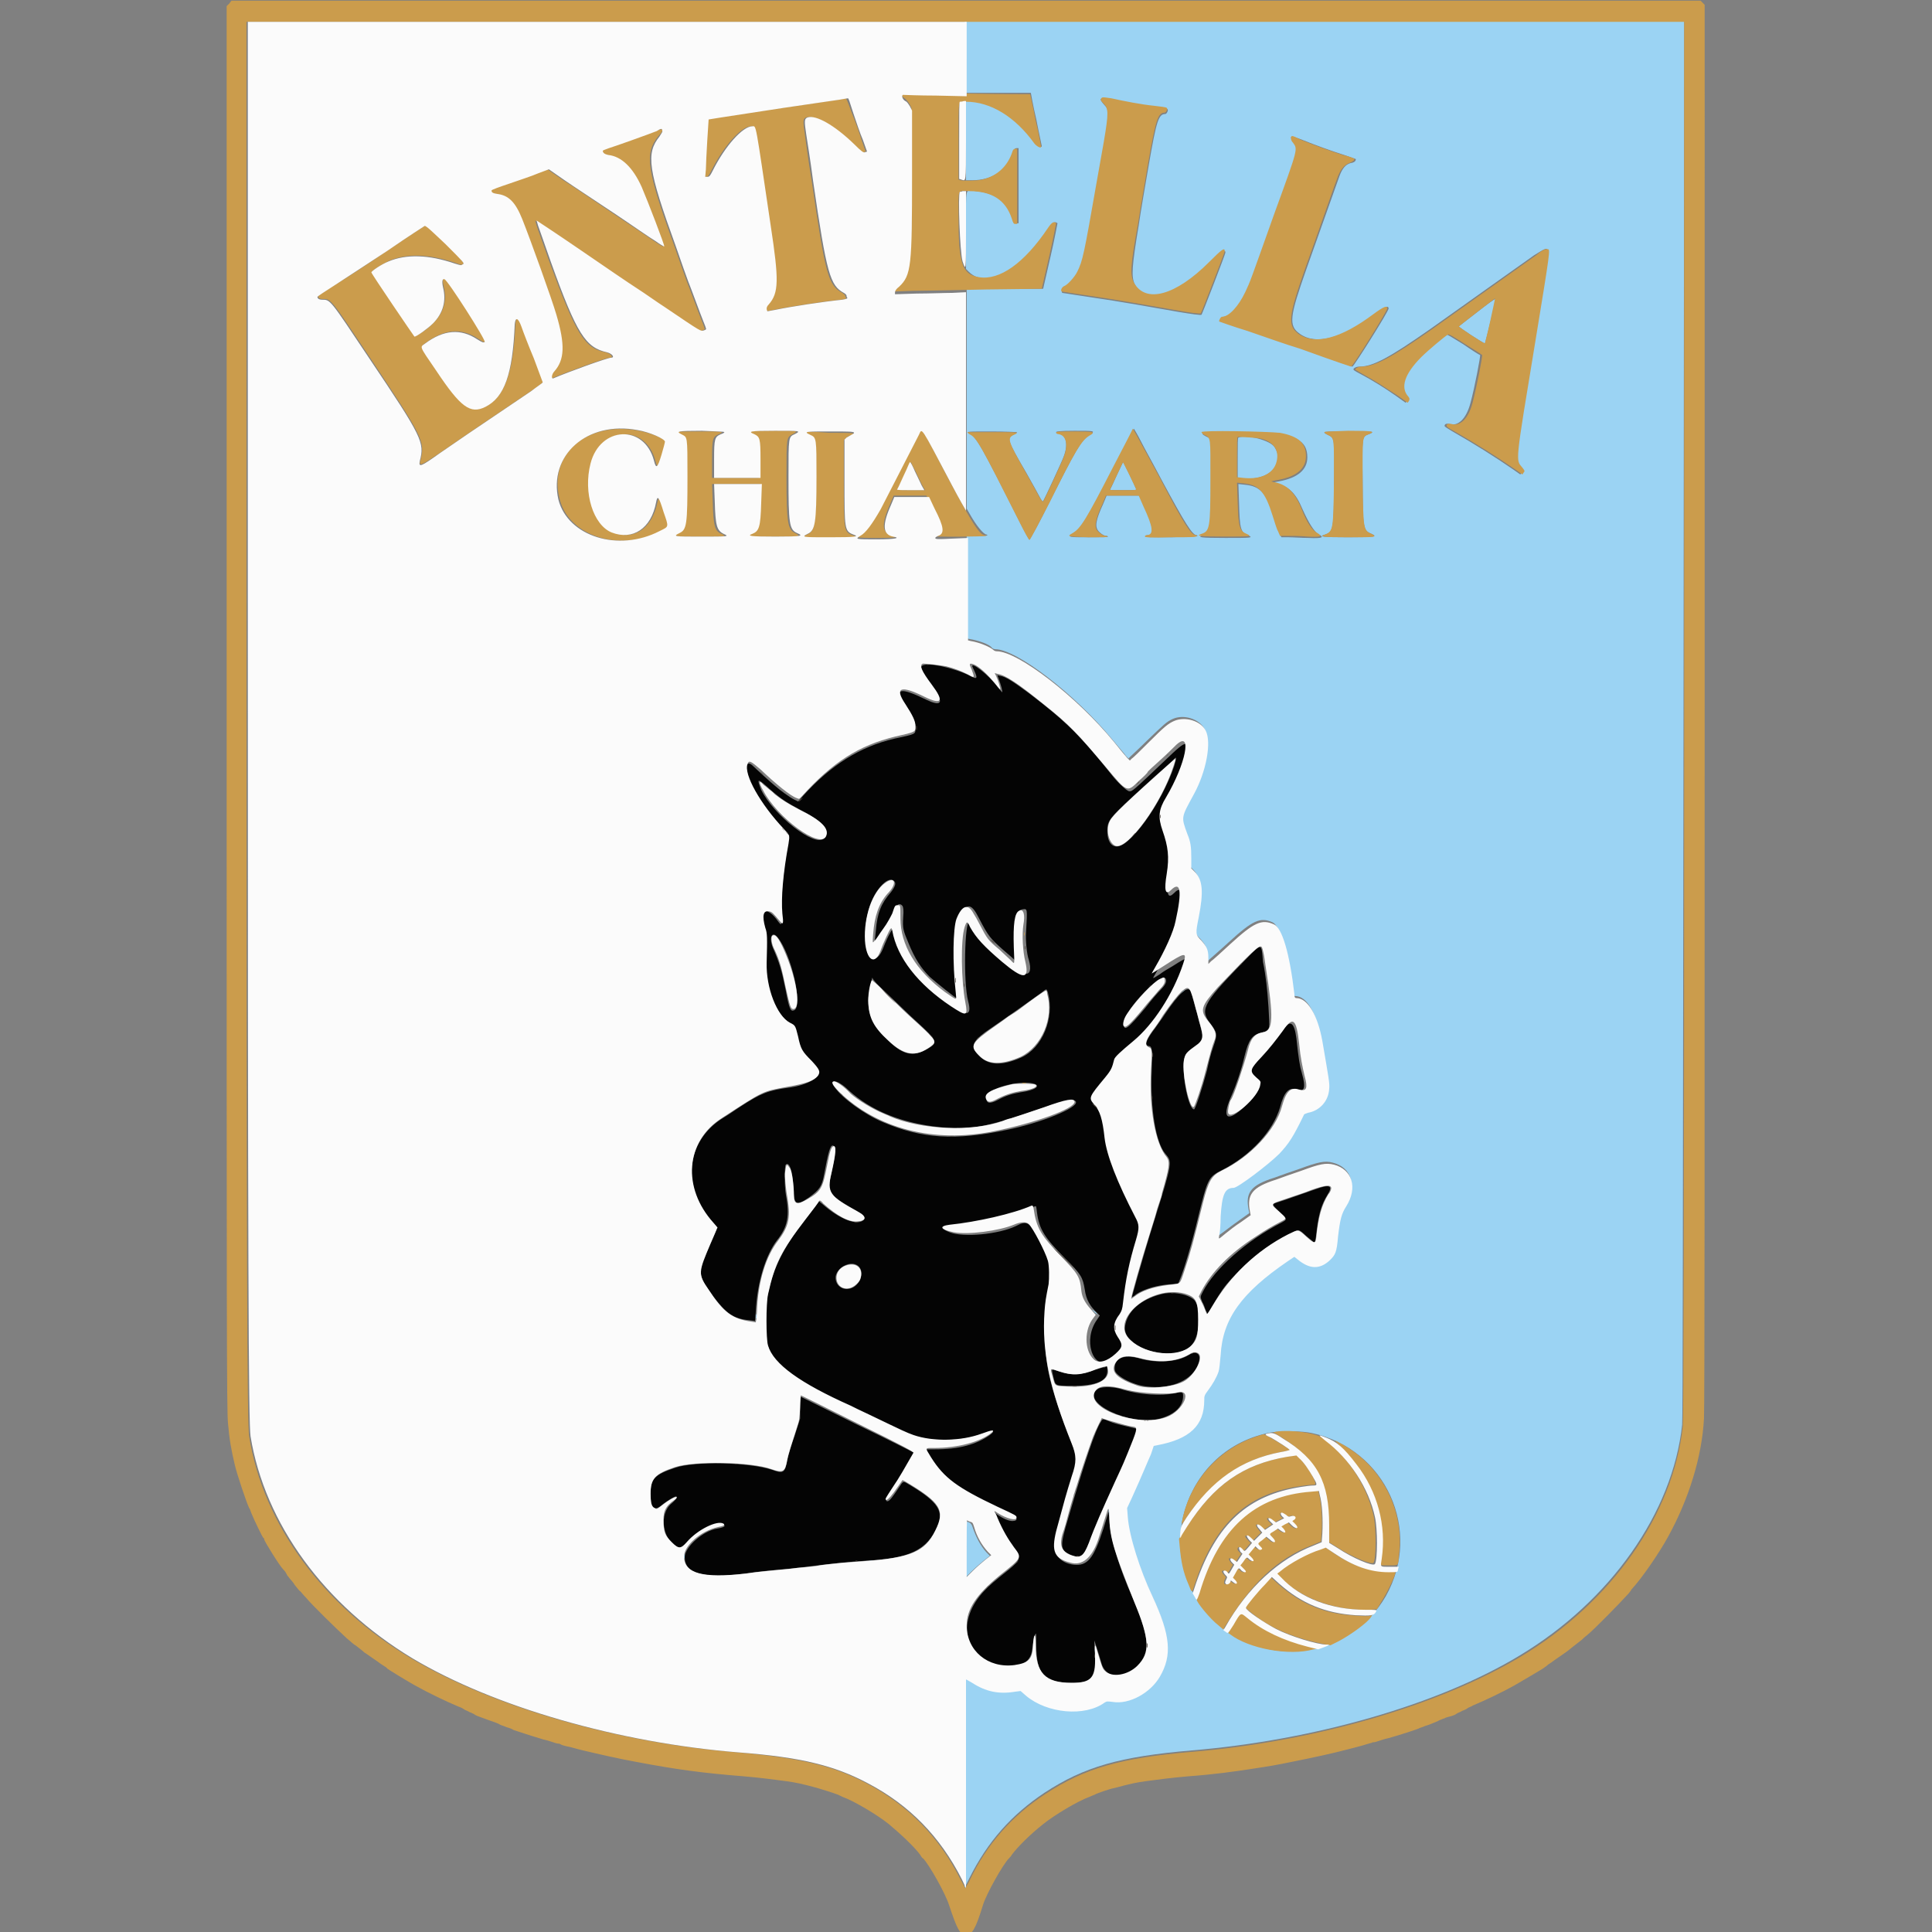
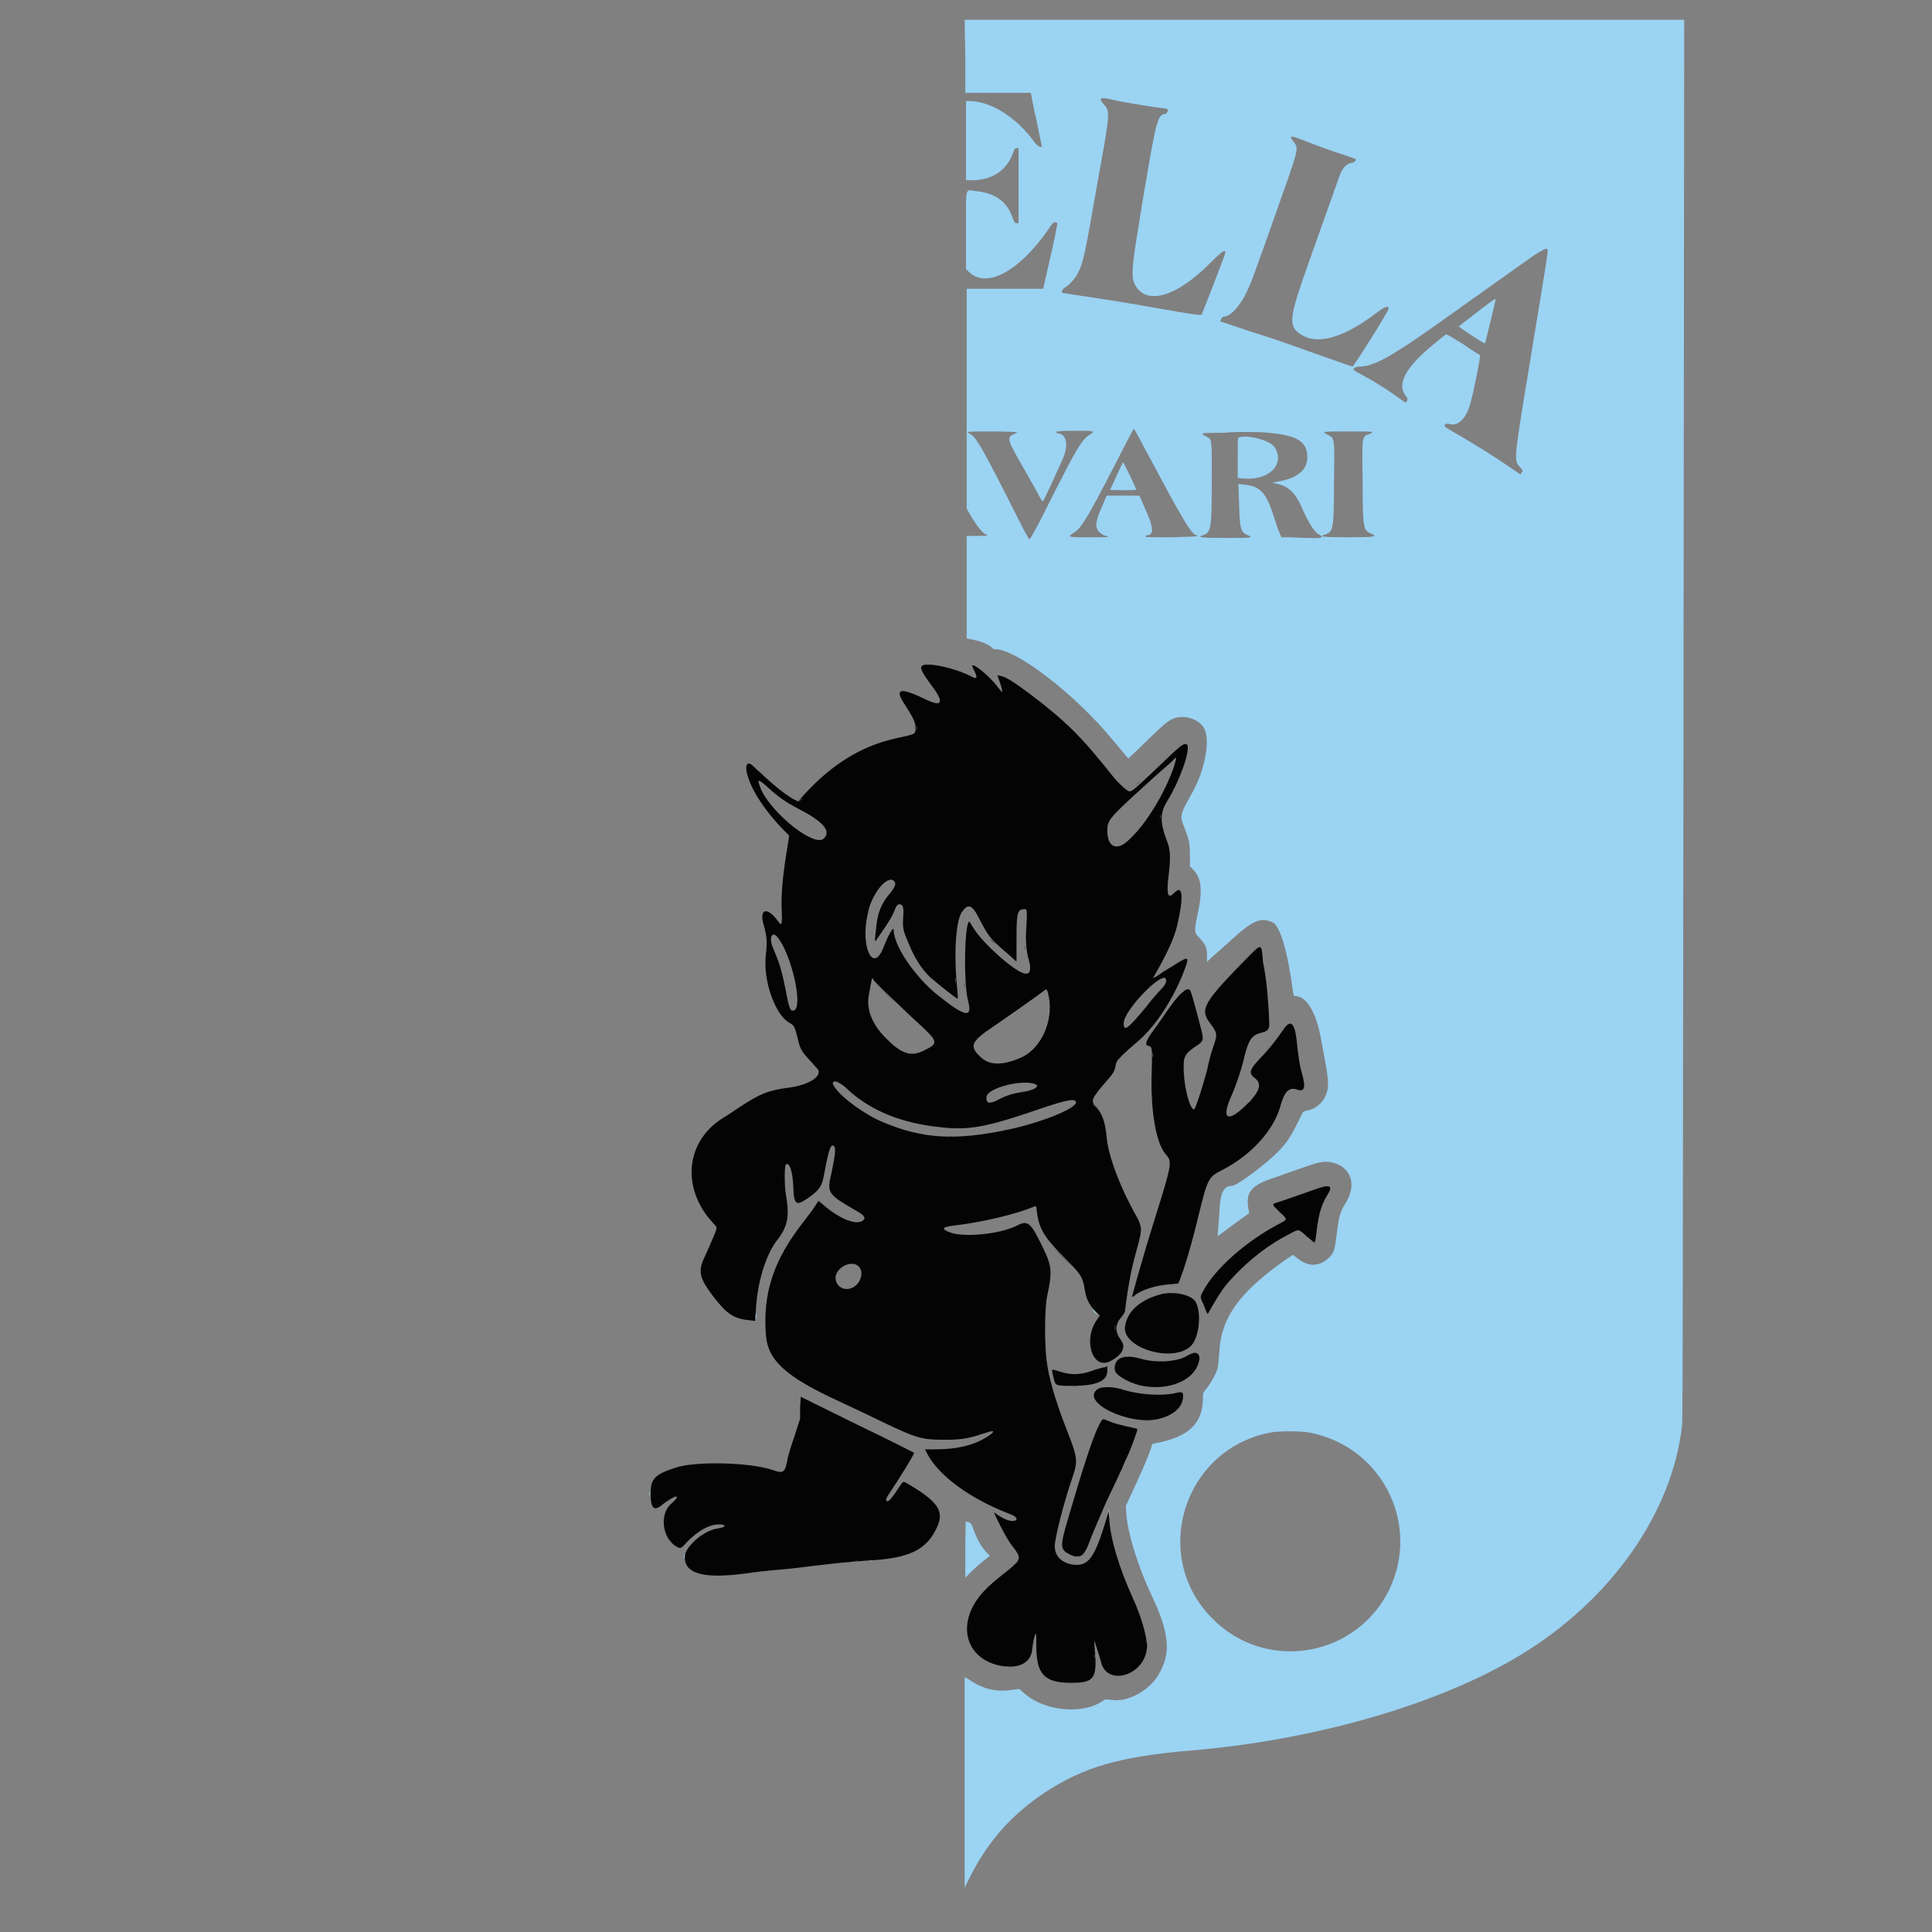
<svg xmlns="http://www.w3.org/2000/svg" viewBox="0 0 283 283">
  <rect x="0" y="0" width="283" height="283" fill="#808080" stroke="none" />
  <g fill-rule="evenodd" clip-rule="evenodd">
    <path d="M141.4 8.4v5.2h9.6s.3 1.8.8 3.9c.4 2.1.8 3.8.8 3.9 0 .3-.7 0-1-.5-2.7-3.7-6.4-6.1-9.7-6.1h-.4v11.6h.9c3 0 5.2-1.5 6.1-4.3.1-.3.2-.4.4-.4h.3v11h-.3c-.2 0-.3-.1-.5-.6-.8-2.5-2.5-3.8-5.4-4.1-1.7-.2-1.5-.9-1.5 5.7v5.7l.4.4c2.6 2.6 7.5-.1 11.8-6.4.6-.9.8-1 1.2-.7 0 0-.4 2.2-1 4.8l-1.1 4.8h-11.2v32.2l.4.7c1 1.8 2.1 3.1 2.5 3.1.1 0 .2.1.1.1 0 .1-.4.1-1.5.1h-1.5v15l.4.1c1.3.2 3 .8 3.3 1.3.1.1.3.2.5.2 3.1 0 11.7 6.6 17.2 13.3.9 1.1 1.8 2.1 1.9 2.3l.4.4.3-.3c.2-.2 1.3-1.2 2.4-2.3 2.5-2.4 2.9-2.8 3.8-3.2 1.6-.7 3.8 0 4.6 1.4.9 1.8.1 6-1.7 9.3-1.2 2.2-1.5 2.7-1.6 3.3-.1.6-.1.7.6 2.5.5 1.3.6 1.9.6 3.6v1.5l.5.5c1.2 1.3 1.4 3 .6 6.6-.5 2.5-.5 2.6.4 3.5.8.9 1 1.3 1 2.5v.9l.4-.4c.2-.2 1.5-1.3 2.8-2.5 3.5-3.2 4.6-3.7 6.4-2.9 1.1.5 2.2 4.2 3 10.2.1.5.1.6.3.6 1.7 0 3.1 2.4 3.8 6.3 1 5.2 1.1 6.2 1 7-.1 1.7-1.4 3.2-3.1 3.5-.3 0-.5.2-.6.3-1.6 3.3-2.1 4.2-3.6 5.7-1.5 1.6-6 5-6.7 5-1.3 0-1.8 1-1.9 4.2-.1 1.2-.2 2.4-.2 2.7-.1.6-.2.6.9-.2.5-.4 1.6-1.2 2.3-1.7l1.4-1-.1-.5c-.5-2.5.3-3.6 3.8-4.7.8-.3 2.5-.9 3.7-1.3 2.7-1 3.7-1.2 4.8-.9 2.8.7 3.6 3.4 1.8 6.1-.7 1.1-.9 1.9-1.2 4.4-.3 2.4-.4 2.7-1.2 3.5-1.5 1.3-3 1.3-4.7-.1l-.5-.4-.9.6c-6.9 4.8-9.7 8.6-9.9 13.8-.1 1.2-.2 2.1-.3 2.4-.3.9-.9 1.9-1.5 2.7-.6.7-.6.8-.6 1.5 0 3.7-2.1 5.7-6.9 6.6l-.5.1-.4 1.2c-.4 1.1-1.3 3.2-2.8 6.4l-.7 1.5.1 1.3c.2 2.8 1.8 7.8 3.6 11.6 2.7 5.7 3 8.6 1.1 11.8-1.4 2.4-4.6 4.1-6.9 3.7-.8-.1-.9-.1-1.2.1-2.9 2.1-8.5 1.6-11.5-1l-.8-.7-.8.1c-2.4.4-4.3 0-6.3-1.3-.4-.3-.8-.5-.9-.5v30.8l.7-1.4c2.7-5.4 6.2-9.3 11-12.5 5.8-3.8 11-5.3 21.6-6.2 17.9-1.5 36.1-6.7 48-13.9 13.3-8 22.4-20.9 23.8-33.8.1-.9.1-29.4.2-103.5l.1-102.3H141.3l.1 5.5m21.5 6.2c1.8.4 4.3.8 6.3 1.1.9.1 1.8.2 1.8.3.2.1-.1.7-.3.7-1 0-1.3 1-2.4 7.3-.5 2.9-1.2 6.9-1.5 9-1 6-1.1 7.5-.6 8.6 1.6 3.2 6 2 11-3 1.9-1.9 2.3-2.1 2.3-1.6 0 .2-3.4 9-3.5 9.1s-1.5-.1-3.3-.4c-1.7-.3-4.6-.8-6.3-1.1s-4.8-.8-6.9-1.1c-2.1-.3-3.8-.6-3.9-.6-.2-.2.1-.6.4-.8.5-.2 1.5-1.3 1.9-2.1.8-1.6 1-2.6 2.8-12.9.3-1.7.8-4.5 1.1-6.2.7-4.2.7-4.8-.1-5.6-.9-1-.5-1.1 1.2-.7m27.9 5.9c2 .8 4.2 1.6 6.1 2.2.9.3 1.7.6 1.7.6 0 .3-.2.5-.8.6-.7.2-1.2.8-1.6 1.9-.3.8-2.4 6.8-4.8 13.5-2.5 7.1-2.7 8.4-1 9.6 2.4 1.7 6.2.7 11-2.9 1.4-1.1 2-1.3 2-.8 0 .4-5.1 8.5-5.3 8.5-.3-.1-1.8-.6-7.4-2.6-1.9-.7-5.4-1.9-7.7-2.6-2.3-.8-4.2-1.4-4.2-1.4-.1-.1.2-.7.4-.7 1 0 2.4-1.5 3.4-3.6.8-1.7.7-1.5 4.3-11.6 3.4-9.6 3.3-9.3 2.7-10.3-.9-1.1-.6-1.1 1.2-.4m35.9 16.1c.1.1-.4 3.2-2.1 13.4-3 18.2-2.9 17.3-1.9 18.5.4.4.4.5.2.7l-.2.3-1-.7c-2.6-1.8-5.6-3.7-9.1-5.7-.5-.3-1-.6-1-.7 0-.3.3-.4.7-.3 1.3.4 2.5-.8 3.1-3.1.6-2.2 1.5-6.9 1.4-7-.1 0-1.2-.7-2.5-1.6-1.8-1.1-2.4-1.5-2.5-1.4-.5.3-2.9 2.3-3.9 3.3-2.5 2.5-3.1 4.4-1.9 5.8.2.2.2.3.1.6l-.2.3-1.4-1c-1.7-1.2-3.5-2.3-5-3.1-.6-.3-1.1-.6-1.2-.7-.2-.2.3-.5.8-.5 2 0 4.4-1.3 10.4-5.5 4.1-2.9 13.2-9.4 15.2-10.8 1.6-1 1.8-1.1 2-.8m-10.3 9.1c-1.4 1.1-2.6 2-2.7 2.1-.1.1 3.6 2.5 3.8 2.5.1 0 1.6-6.5 1.6-6.5-.1-.1-1.3.8-2.7 1.9m-49.3 18.9c.5 1 1.9 3.5 3 5.6 3.6 6.7 4.6 8.2 5.2 8.2.1 0 .1.1.1.1 0 .1-.8.1-3.8.2-3.1 0-3.8 0-3.8-.1s.1-.2.2-.2c1.1 0 1-1.2-.4-4.2l-.7-1.6h-4.8l-.5 1.2c-1.1 2.4-1.3 3.4-.6 4.1.4.4.8.6 1.1.6.1 0 .2.1.2.1 0 .1-.6.1-2.8.1-3 0-3.2 0-2.3-.6 1.2-.7 2-2.1 5.9-9.6 1.6-3.1 2.9-5.7 3-5.7 0 0 .5.8 1 1.8M149 63.3s-.2.2-.5.3c-1.1.5-1 .8 1.8 5.6.9 1.6 1.8 3.2 2 3.6s.4.7.5.6 2.8-5.9 3-6.5c.7-1.8.4-3.2-.7-3.4-.2 0-.4-.1-.4-.2s.5-.2 2.7-.2c3 0 3.1 0 2.2.6-1.2.7-2.1 2.4-5.8 9.7-1.5 3.1-2.9 5.6-3 5.6s-.7-1.1-1.4-2.5c-5.7-11.3-6.4-12.5-7.4-13-.6-.3-.3-.3 3.3-.3 2 0 3.7.1 3.7.1m35.5 0c5.3.3 7 1.2 7 3.7 0 1.8-1.4 3-4.1 3.5-1.1.2-1.1.2-.7.3 2 .3 3.1 1.4 4.1 3.8.9 2 1.7 3.3 2.4 3.7.8.4.5.6-1.5.5-1 0-2.3-.1-2.9-.1h-1.1l-.3-.7c-.2-.4-.5-1.4-.8-2.3-1.1-3.5-2-4.5-4.3-4.7l-.9-.1.1 2.9c.1 3.5.2 4.2 1.3 4.6.9.4.4.4-3.3.4s-4.2-.1-3.3-.4c1.2-.4 1.3-.9 1.3-7.9 0-6.5.1-6.1-.9-6.6-.9-.5-.7-.5 2.7-.5 1.6-.2 4-.1 5.2-.1m16.5 0c0 .1-.2.2-.5.3-1 .4-1 .2-.9 6.9 0 7 .1 7.2 1.3 7.7.9.4.6.5-3.4.5-3.9 0-4.4-.1-3.4-.4 1.2-.4 1.3-.8 1.3-7.7.1-6.6.1-6.4-.9-6.9s-.8-.5 3-.5c2.7 0 3.5 0 3.5.1m-19.6.8c-.1.1-.1.8-.1 3V70l.9.1c3.7.3 6.1-2.1 4.5-4.6-.6-1-4.1-1.9-5.3-1.4m-17.8 5.5c-.5 1.1-.9 2-1 2.1 0 .1.4.1 1.9.1 1.9 0 2 0 1.9-.2-.1-.3-1.8-3.9-1.9-3.9 0 0-.4.8-.9 1.9m-14.9 68.5v-.3.3m-7.7 2.2V139.3v1m-1.2.1c0 .2 0 .3.1.2v-.4c-.1-.1-.1 0-.1.2m33.1 5.3l-.6.6.6-.6c.6-.5.7-.6.6-.6 0-.1-.3.2-.6.6m-56.1.8c0 .3 0 .4.1.2v-.5c-.1-.1-.1 0-.1.3m13 5.8l.5.5s-.1-.2-.4-.5l-.5-.5c0 .1.2.3.4.5m38.8 6.2v-.5.5m14.2 3.1l-.5.5.5-.5c.5-.4.6-.5.5-.5s-.3.2-.5.5m-42.7 3.7H140.4c-.4-.1-.5 0-.3 0m19.9 26.6l.4.4.4.3-.3-.4c-.4-.3-.5-.4-.5-.3m-7.1.7c0 .3 0 .4.1.3s0-.4 0-.6c-.1-.2-.1 0-.1.3m-42.2.2c0 .3 0 .4.1.3v-.5c-.1-.2-.1-.1-.1.2m42.2 2.6v-.5.5m12.2 3.3h.3c-.4-.1-.5-.1-.3 0m-8.1 2.7h.4c.1 0 0-.1-.2-.1s-.3 0-.2.1m-39.8 4.6v-.4.4m74.9 3.9c10.9 2.3 16.3 14.3 10.9 23.9-5.3 9.2-17.9 10.9-25.4 3.3-9.2-9.2-4.2-25 8.7-27.3 1.5-.2 4.4-.2 5.8.1m-34.6 4v-.3.3m-62.4 4.9c0 .2 0 .3.1.2v-.4c0-.1-.1 0-.1.2m67.3 2.8c.1.7.1.7.1.1 0-.3 0-.6-.1-.6v.5m-21 5.3v4.2l.9-.9c.5-.5 1.3-1.2 1.8-1.6l.9-.7-.5-.5c-.9-1-1.5-2.2-2-3.6-.2-.7-.5-.9-1.1-.9.1-.2 0 1.7 0 4M98 225.6l.4.4.4.3-.3-.4c-.4-.3-.5-.4-.5-.3m2.2 2.4c0 .3 0 .4.1.2v-.5c-.1-.1-.1 0-.1.3m27.2.6h.4c.1 0 0-.1-.2-.1s-.3.1-.2.1m32.9 13.2c0 .2 0 .3.1.2v-.4c0-.1-.1 0-.1.2m-12.9 2.4h.3c-.4-.1-.5-.1-.3 0" fill="#9bd3f3" />
-     <path d="M33.6.5l-.4.4v102.7c0 91.1 0 102.9.2 104.9.2 2.4.5 4 1 6.1.3 1.3 1.7 5.5 2.1 6.3.1.1.2.4.3.7.4 1 1.7 3.7 1.8 3.7s.1.1.1.2c0 .2 2.2 3.8 2.8 4.4.3.3.4.5.6.9.2.2.3.4.4.5 0 0 .4.4.7.9.4.5.7.9.8.9.1.1.4.5.8.9.8 1 4.7 4.8 5.7 5.7.4.4.8.7.8.7s.4.4.9.7c.5.4.9.7 1 .8s.2.2.4.3c.4.3 1.9 1.3 2 1.4.1.1.3.2.6.4s.5.3.5.4c.1.1 3.5 2.2 4.5 2.7 1.4.8 4.3 2.2 6 2.9.3.1.7.3.8.4.1.1.5.2.8.4.3.1.7.3.8.4.1.1 1 .4 1.8.7.9.3 1.7.6 1.8.7.1.1.6.2 1 .4.4.1.9.3 1 .4.6.2 2.7.9 4.4 1.4.5.1 1.1.3 1.4.4.3.1.6.2.7.2s.3 0 .4.1.8.3 1.4.4c.7.2 1.5.4 1.9.5 2.1.5 5.6 1.3 7.9 1.7 5.8 1.1 9.5 1.6 15.7 2.1 2.4.2 4.6.5 6.1.7s2.4.4 4.6 1c.7.2 2.6.8 2.8.9.1 0 .5.2.9.4 1.7.6 5.2 2.7 6.8 4 1.8 1.5 3.8 3.4 4.6 4.5.1.2.3.5.4.5.9.9 3.3 5.2 3.8 6.8 1.2 3.6 1.6 4.4 2.5 4.4s1.4-.8 2.5-4.4c.5-1.6 2.9-5.9 3.8-6.8.1-.1.3-.3.4-.5.8-1.1 2.7-3 4.6-4.5 1.6-1.3 5.1-3.4 6.8-4 .4-.2.8-.3.9-.4.2-.1 2.1-.8 2.8-.9 2.2-.6 3.1-.8 4.6-1s3.7-.5 6.1-.7c4-.3 6.8-.7 9.4-1.1 2.6-.4 3.3-.5 6.2-1.1 2.5-.5 5.8-1.2 8-1.8.4-.1 1.2-.3 1.9-.5s1.3-.4 1.4-.4c.1-.1.3-.1.4-.1.1 0 .4-.1.7-.2.3-.1.9-.3 1.4-.4 1.8-.5 3.9-1.2 4.4-1.4.1-.1.6-.2 1-.4.4-.1.9-.3 1.1-.4.2-.1.6-.2.9-.4.3-.1.7-.3.8-.3.1-.1.5-.2.9-.3s.8-.3.9-.4c.1-.1.5-.2.8-.4.3-.1.7-.3.8-.4.1-.1.5-.2.8-.4 1.7-.7 4.6-2.1 6-2.9 1-.6 4.5-2.6 4.5-2.7 0 0 .3-.2.5-.4.3-.2.5-.3.6-.4.1-.1 1.6-1.1 2-1.4.1-.1.3-.2.4-.3.1-.1.5-.4 1-.8s.9-.7.9-.7.4-.4.8-.7c1-.8 4.8-4.7 5.7-5.7.4-.4.7-.8.8-1 1.5-1.6 4.1-5.4 5.4-7.8 3-5.5 4.9-11.6 5.2-17.2.1-1 .1-45 .1-104.4V.7l-.3-.3-.3-.3H33.9l-.3.4m213.1 104.9c0 74.1-.1 102.6-.2 103.5-1.4 12.9-10.4 25.8-23.8 33.8-11.9 7.1-30.1 12.4-48 13.9-10.6.9-15.8 2.4-21.6 6.2-4.9 3.2-8.6 7.4-11.1 12.7l-.6 1.1-.7-1.3c-3.1-6.2-7.7-10.9-13.8-14.1-4.9-2.6-9.8-3.7-18.8-4.5-17.7-1.4-36-6.7-47.9-13.8-12.9-7.7-21.7-19.7-23.7-32.5-.3-1.8-.4-24.3-.4-123.4V3.2h210.6v102.2M132.1 13.8c0 .3.1.4.4.6.2.1.5.5.7.8l.3.6V25c.1 13.6-.1 15-1.9 16.6-.4.4-.6.6-.6.8v.3l2.7-.1c1.5 0 6.3-.1 10.8-.2l8.1-.1 1.1-4.8c.6-2.6 1-4.8 1-4.8-.3-.3-.6-.2-1.2.7-3.5 5.2-7.1 7.7-10.1 7.2-2.5-.4-3-2-3-9.1 0-3.9-.2-3.6 1.6-3.5 3.3 0 5.3 1.3 6.2 4 .2.7.3.8.5.8h.3v-11h-.3c-.2 0-.3.1-.4.4-.7 2.2-2.3 3.6-4.4 4.1-.8.2-2.7.2-3.2.1l-.3-.1v-5.6c0-6.4-.1-5.8 1.1-5.8 3.6 0 7.2 2.2 10 6.1.3.4 1 .8 1 .5 0 0-.3-1.8-.8-3.9-.4-2.1-.8-3.8-.8-3.8s-4.2 0-9.3-.1c-5.1 0-9.4-.1-9.5-.1.1-.2 0-.1 0 .2m29.2.7c-.1.2 0 .3.3.6.8.8.8 1.4.1 5.6-.3 1.7-.8 4.5-1.1 6.2-1.8 10.3-2 11.3-2.8 12.9-.4.8-1.4 1.9-1.9 2.1-.3.1-.6.6-.4.8 0 0 1.8.3 3.9.6 2.1.3 5.2.8 6.9 1.1s4.6.8 6.3 1.1 3.2.5 3.3.4 3.5-8.9 3.5-9.1c0-.6-.4-.3-2.3 1.6-4.9 4.9-9.3 6.1-11 3-.6-1.1-.5-2.6.6-8.6.3-2 1-6 1.5-9 1.1-6.2 1.4-7.3 2.4-7.3.2 0 .5-.6.3-.7-.1-.1-.9-.2-1.8-.3-2-.2-4.5-.7-6.3-1.1-1.4-.2-1.4-.2-1.5.1m-38.5.1c-.6.1-4.2.6-8.2 1.2-9.9 1.5-10.9 1.6-11 1.7 0 0-.1 1.4-.2 3.1s-.2 3.6-.2 4.2l-.1 1.1h.3c.3 0 .4-.1.8-.9 1.8-3.6 4.4-6.5 5.8-6.5.6 0 .4-.9 2.7 14.6 1.2 7.9 1.1 9.9-.3 11.5-.2.3-.3.5-.3.7l.1.3 1.1-.2c2.4-.5 7-1.2 9.9-1.5.6-.1.8-.1.7-.3 0-.1-.1-.2-.1-.3s-.2-.2-.4-.4c-2.1-1.1-2.5-2.7-4.5-16.4-.5-3-.9-6.1-1-6.8-.3-2-.3-2.3.2-2.5 1.3-.4 3.9 1.1 6.8 3.9 1.1 1.1 1.4 1.3 1.6 1.2l.3-.1-.6-1.7c-.3-1-.9-2.7-1.4-3.9-.7-1.9-.8-2.2-1-2.2.1 0-.4.1-1 .2M96 19.2c-1 .4-6 2.2-7 2.5-.5.1-.9.3-.9.4 0 .3.3.5.8.6 1.9.3 3.5 1.8 4.9 4.7 1 2.1 3.5 8.5 3.3 8.7 0 0-.6-.3-1.3-.8-.7-.5-3.4-2.3-6.1-4.1-2.7-1.8-5.9-4-7.2-4.8l-2.3-1.6-1.6.6c-.9.3-2.7 1-4.2 1.5-1.4.5-2.6.9-2.6 1 0 .3.2.4.8.5 1.8.2 2.7 1.1 3.7 3.7 1.2 3.1 4.3 11.9 5 14 1.3 4.4 1.3 6.6-.3 8.3-.4.5-.5 1.2-.1 1 2.1-.9 7.9-3 8.4-3 .7 0 .2-.6-.6-.8-3.1-.6-4.3-2.6-8.2-13.2-.9-2.6-1.8-5-1.9-5.4-.1-.3-.2-.7-.2-.7s2.9 1.9 6.4 4.3c3.5 2.4 7.3 4.9 8.4 5.7 1.1.7 2.9 2 4 2.7 5.6 3.8 5.2 3.6 5.7 3.4.3-.1.4-.2.3-.3 0-.1-.2-.6-.4-1.1-.2-.5-.7-1.8-1.1-2.9-.4-1.1-.9-2.4-1.1-2.9s-1-2.8-1.8-5.1c-4.1-11.3-4.4-13.6-2.4-16.1 1-1.1.8-1.3-.4-.8m93.1 1c0 .1 0 .4.3.7.7 1 .8.7-2.7 10.3-3.6 10.1-3.5 9.9-4.3 11.6-1 2.1-2.4 3.6-3.4 3.6-.2 0-.5.6-.4.7 0 0 1.9.7 4.2 1.4 2.3.8 5.7 2 7.7 2.6 5.5 2 7.1 2.5 7.4 2.6.2.1 5.3-8.1 5.3-8.5 0-.5-.5-.3-2 .8-4.8 3.6-8.6 4.6-11 2.9-1.6-1.2-1.5-2.5 1-9.6 2.4-6.7 4.5-12.8 4.8-13.5.4-1 .9-1.6 1.6-1.9.5-.2.8-.4.8-.6 0-.1-.8-.4-1.7-.6-1.9-.6-4.1-1.4-6.1-2.2-1.4-.7-1.4-.7-1.5-.3M56.9 36.6c-2.9 2-6.4 4.3-7.8 5.1-1.4.9-2.5 1.6-2.5 1.7 0 .3.3.4.7.4 1.2 0 1.1-.1 6.9 8.6 7.7 11.6 8.1 12.2 7.4 15-.3 1 .1.8 2.9-1.1 2.3-1.6 4.5-3.1 13.4-9.1.9-.6 1.7-1.2 1.7-1.3s-.6-1.7-1.3-3.5c-.7-1.9-1.5-3.9-1.8-4.6-.5-1.4-.9-1.5-1-.4-.3 7.3-1.6 10.7-4.3 12.1-2.3 1.1-3.6.2-7.2-5.3-2.6-3.9-2.4-3.4-1.6-4 2.7-2 5.2-2.2 7.6-.6.8.5.9.6 1.1.4.3-.2-5.6-9.2-5.9-9.2-.4 0-.4.3-.2 1.2.5 2 0 3.8-1.5 5.3-.7.8-2.5 2-2.7 1.9s-6.3-9.2-6.3-9.4 1.5-1.1 2.5-1.6c2.6-1.1 5.8-1 9.7.3 1 .4.9.3 1.2.1.2-.2-5-5.7-5.4-5.7-.2.1-2.6 1.7-5.6 3.7m168.1.8c-2 1.4-11.1 7.9-15.2 10.8-6 4.2-8.4 5.5-10.4 5.5-.5 0-1.1.4-.8.5 0 0 .5.3 1.2.7 1.5.8 3.3 2 5 3.1l1.4 1 .2-.3c.1-.3.1-.3-.1-.6-1.2-1.3-.6-3.3 1.9-5.8 1-1 3.4-3 3.9-3.3.1-.1.8.3 2.5 1.4 1.3.8 2.4 1.5 2.5 1.6s-.8 4.7-1.4 7c-.6 2.3-1.8 3.5-3.1 3.1-.5-.1-.7 0-.7.3 0 .1.4.4 1 .7 3.5 2 6.5 3.9 9.1 5.7l1 .7.2-.3c.2-.2.1-.3-.2-.7-1-1.2-1.1-.3 1.9-18.5 2.2-13.4 2.2-13.5 1.8-13.5-.4-.1-1 .3-1.7.9m-6.7 9.6c-.4 1.8-.8 3.3-.8 3.3-.2 0-3.9-2.4-3.8-2.5.2-.2 5.3-4.1 5.3-4.1s-.3 1.5-.7 3.3M88.4 63.1c-5 1.1-7.7 5.3-6.4 10.1 1.4 5.4 8.9 7.7 14.8 4.6 1.4-.7 1.3-.5.6-2.8-.7-2.2-.9-2.4-1.1-1.4-.8 3.8-3.4 5.6-6.5 4.4-2.7-1-4.2-5.8-3.1-10.1 1.4-5.5 7.9-5.8 9.3-.4.3 1.2.5 1 1.1-.9.7-2.1.7-2-.2-2.4-2.6-1.3-5.9-1.7-8.5-1.1m46.1.4c-.7 1.4-5 9.9-5.6 10.9-1.2 2.1-2.2 3.5-3 3.9s-.6.5 2.4.5c2.8 0 3.6-.1 2.4-.4-1.6-.3-1.6-1.7-.3-4.6l.5-1.2h4.8l.8 1.7c1.3 2.8 1.5 3.7.5 4l-.4.2c0 .2 7.7.1 7.8 0 0-.1 0-.1-.1-.1-.8 0-1.8-1.6-5.5-8.5-4.1-7.9-3.8-7.4-4.3-6.4m28.5 5c-3.9 7.6-4.7 8.9-5.9 9.6-.9.5-.7.5 2.3.6 2.2 0 2.8 0 2.8-.1s-.1-.1-.2-.1c-.3 0-.7-.2-1.1-.6-.7-.6-.5-1.7.6-4.1l.5-1.2h4.8l.7 1.6c1.4 3 1.6 4.2.4 4.2-.1 0-.2.1-.2.2s.8.2 3.8.1c3 0 3.8 0 3.8-.2 0-.1-.1-.1-.1-.1-.7 0-1.7-1.5-5.2-8.2-3.8-7-4-7.4-4.1-7.4.1 0-1.3 2.6-2.9 5.7m-63.9-5.2c0 .1.2.2.4.3 1 .5.9.1.9 6.2 0 7.2 0 7.9-1.2 8.3-.9.4-.6.5 3.2.5 3.8 0 4.2 0 3.3-.4-1-.4-1.2-1.1-1.3-4.7l-.1-2.6h7l-.1 2.8c-.1 3.5-.3 4.1-1.3 4.5-.9.4-.4.4 3.4.4 3.9 0 4.1 0 3.2-.5-1.1-.5-1.3-1.4-1.3-8.3 0-5.8 0-5.7.9-6.2 1-.5.7-.5-2.9-.5s-4 .1-3 .5c.9.4.9.6.9 3.7V70h-6.8v-2.7c0-3.1.1-3.3 1-3.7.9-.4.6-.4-3-.4-1.9 0-3.2 0-3.2.1m19 .1c0 .1.2.3.5.4.9.4.9.5.9 6.1 0 7-.1 7.9-1.3 8.4-.9.4-.7.5 3.3.5 3.9 0 4.4-.1 3.4-.4-1.3-.5-1.3-.7-1.3-7.9v-6l.3-.3c.2-.2.5-.4.7-.4 1-.4.5-.4-3.1-.4-2.7-.2-3.4-.2-3.4 0m23.6-.1s.1.2.3.3c1.1.5 1.7 1.7 7.4 13 .7 1.4 1.3 2.5 1.4 2.5.1 0 1.4-2.5 3-5.6 3.6-7.3 4.6-9 5.8-9.7.9-.5.7-.6-2.2-.6-2.2 0-2.7 0-2.7.2 0 .1.2.2.4.2 1.1.2 1.4 1.6.7 3.4-.2.6-2.9 6.4-3 6.5 0 0-.3-.2-.5-.6s-1.1-2-2-3.6c-2.7-4.8-2.8-5.1-1.8-5.6.9-.4.7-.4-3.1-.4h-3.7m34.3 0c0 .1.2.3.4.4 1 .5.9.2.9 6.6 0 7-.1 7.5-1.3 7.9-.9.3-.3.4 3.3.4 3.7 0 4.2 0 3.3-.4-1-.4-1.2-1-1.3-4.6l-.1-2.9.9.1c2.3.2 3.2 1.2 4.3 4.7.3.9.6 2 .8 2.3l.3.7h1.1c.6 0 1.9 0 2.9.1 1.9.1 2.3 0 1.5-.5-.8-.4-1.6-1.6-2.4-3.7-1-2.4-2.2-3.5-4.1-3.8-.4-.1-.4-.1.7-.3 2.8-.5 4.1-1.7 4.1-3.5 0-1.9-1.1-2.9-3.8-3.4-2-.2-11.5-.4-11.5-.1m18 0c0 .1.2.3.5.4 1 .5.9.3.9 6.9-.1 6.9-.1 7.2-1.3 7.7-.9.3-.4.4 3.4.4 4 0 4.3 0 3.4-.5-1.2-.5-1.2-.7-1.3-7.7 0-6.7-.1-6.5.9-6.9s.7-.5-3-.5c-2.7.1-3.5.1-3.5.2m-9.1 1c1.7.5 2.5 1.7 2.1 3.3-.4 1.7-2.2 2.7-4.9 2.4l-.9-.1V67c0-2.2 0-2.9.1-3 .4 0 3 .1 3.6.3M134.1 69c.3.7.8 1.7 1 2.1l.4.7h-2c-1.1 0-2 0-2-.1.1-.3 1.9-4 2-4-.1 0 .2.6.6 1.3m31.3.5c.5 1 .9 1.9 1 2.1s0 .2-1.9.2c-1.5 0-2 0-1.9-.1.2-.4 1.9-4 1.9-4l.9 1.8m7.4 61.8c0 .3 0 .4.1.2v-.5c0-.1-.1 0-.1.3m-22.8 5.5c0 .2 0 .3.1.2v-.4c-.1-.1-.1 0-.1.2m-31.6 18.4l.6.6s-.2-.3-.6-.6c-.2-.3-.5-.6-.5-.6s.2.3.5.6m31.4 3.5h.5c.1 0 0-.1-.3-.1s-.4 0-.2.1m37.2 51l-.5.1 1 .6c5.2 3.2 7 6.5 7 12.8v2.6l1.3.8c2.1 1.4 5.2 2.7 5.4 2.3.4-.6.4-5.2 0-6.9-1-4.4-3.8-8.8-7.7-11.5-1-.6-4.4-1.1-6.5-.8m-3.2.8c-5.2 1.8-9.2 6.2-10.5 11.6-.3 1.4-.3 1.4.5.2 3.8-5.5 8-8.5 13.8-9.6.7-.1 1.3-.3 1.3-.3.1-.1-3.5-2.3-3.8-2.3-.1 0-.7.2-1.3.4m12.7 1.5c4.5 4.6 6.5 10.2 5.7 16.1-.2 1.3-.3 1.2 1.2 1.2s1.4.1 1.5-1.4c.9-6.6-2.5-13.2-8.4-16.4-.5-.3-.9-.5-1-.5l1 1m-8.1 1.4c-6.6 1.2-11 4.4-15.1 11.1l-.6.9.1 1.1c.2 2.2.5 3.8 1.3 5.6.5 1.3.5 1.3.9 0 2.6-8 6.8-12.5 13.3-14 1.2-.3 3.2-.6 3.9-.6.6 0 .6 0 .2-1-.7-1.4-2.3-3.4-2.6-3.4 0 .1-.7.2-1.4.3m-83.5.9h.3-.3m86.5 4.2c-7.9.8-12.9 5.5-15.7 14.7-.2.6-.3 1.1-.4 1.1-.1.3 1.9 2.8 3.2 3.8l.7.6.2-.4c3.9-6.4 7.8-10.1 12.9-12l1.2-.5.1-1.3c.1-2 0-4.3-.4-5.7l-.1-.5h-.7c-.2.1-.7.1-1 .2m-3.2 3.4c.3.3.4.3.7.2.5-.2.9.1.5.5l-.3.2.4.4c.7.7.3 1-.5.2l-.4-.4-.6.3-.5.3.3.3c.6.6.3.8-.4.3l-.4-.3-.6.4c-.7.4-.7.4-.2.9.7.7.3 1-.4.3l-.5-.4-.6.5c-.7.6-.7.6-.3.9.3.3.4.5.1.5-.1 0-.3-.1-.5-.2l-.3-.3-.5.6-.5.6.4.4c.6.6.2.8-.3.3-.2-.2-.4-.3-.4-.2-.1.1-.3.3-.5.6l-.4.5.4.4c.2.2.4.5.4.5 0 .2-.4.1-.7-.2-.4-.4-.4-.4-.8.4l-.4.7.3.3c.5.5.3.8-.2.4l-.4-.3-.1.3c-.1.3-.6.4-.7.1 0-.1 0-.3.1-.5.2-.4.2-.4-.1-.7-.2-.2-.3-.4-.3-.5 0-.2.4-.2.6.1.2.2.2.2.6-.4l.4-.7-.3-.3c-.5-.6-.3-.9.3-.4l.4.3.4-.6.4-.6-.3-.3c-.2-.2-.3-.4-.2-.5.1-.3.2-.2.5.1.4.4.3.4.9-.3l.5-.6-.4-.4c-.7-.7-.4-.9.3-.3l.4.4.6-.6.6-.6-.4-.5c-.6-.7-.3-1 .4-.3l.4.4.6-.4.6-.4-.3-.3c-.7-.6-.4-.9.3-.3l.4.3.6-.3.6-.3-.3-.3c-.3-.5.1-.7.6-.2m4.8 5c-1.7.6-4.4 2.1-5.7 3.2l-.4.3.9.9c3.1 3 8.1 4.7 13 4.5l.9-.1.6-1c.9-1.4 2.1-3.9 2.1-4.4 0-.1-.5-.1-1.2-.1-2.7 0-5.2-.9-8-2.8-1.2-.9-1.1-.8-2.2-.5m-7.8 5.1c-1 1-2.8 3.2-2.8 3.4 0 .1.8.8 1.9 1.6 2.5 1.8 5.9 3.1 9.5 3.8l1.1.2 1.2-.6c1.7-.9 4.2-2.7 4.7-3.5l.2-.3-.4.1c-.6.1-3.7-.1-5-.4-3.1-.6-5.8-2-8.4-4.3l-1.1-1-.9 1m-4 5c-.3.5-.7 1.1-.9 1.5l-.4.7.3.2c2.7 2.1 8.7 3.2 12.2 2.2l.5-.1-1.5-.4c-3.3-.8-6.5-2.4-8.6-4.1-.3-.3-.7-.6-.8-.6-.2-.2-.3-.1-.8.6" fill="#cb9c4c" />
    <path d="M135.1 97.5c-.4.3-.2.8 1.5 3.1s1.4 3-.9 1.9c-3.9-1.9-4.8-1.7-3.1.8 1.2 1.9 1.5 2.5 1.5 3.3 0 1 .1.9-3.1 1.6-5.1 1.2-9.3 3.9-13.3 8.3l-.8.9-.6-.3c-.6-.3-2-1.3-2.9-2.1-.5-.4-2.7-2.4-3.1-2.8-.9-.9-1.3 0-.7 1.7.7 2.2 2.6 5 5 7.5l1 1-.2 1.3c-.7 4.2-1 7-.9 9.6.1 2.2 0 2.4-.5 1.7-1.6-2.3-2.9-1.9-2.1.6.4 1.4.5 2.4.3 4.1-.5 3.8 1.3 8.9 3.4 10.1.7.4.8.5 1.2 2.1.4 1.8.6 2.1 1.9 3.5.6.7 1.2 1.3 1.2 1.4.3 1-1.5 2.1-4.2 2.5-3.2.4-4.3.9-7.1 2.7-.8.5-1.9 1.3-2.6 1.7-5.6 3.4-6.3 10.4-1.5 15.5.6.7.7.4-.3 2.7-.5 1.1-1 2.3-1.2 2.7-.7 1.7-.5 2.7 1.4 5.2 2 2.6 3 3.4 5.5 3.6l.7.1.1-1.3c.2-4.4 1.5-8.4 3.1-10.5 1.6-2 1.9-3.6 1.3-6.8-.2-1.2-.2-4.1 0-4.3.5-.5 1 .9 1.1 3.2.1 2.8.4 2.9 2.3 1.6 1.5-1.1 1.9-1.6 2.2-3.3.6-3.2.9-4.4 1.3-4.3.5.1.4 1.1-.2 4-.7 3-.6 3.1 3.7 5.6 1.1.6 1.3 1 1 1.3-.9.9-3.5-.1-6-2.3l-.6-.5-.6.9c-.3.5-1.1 1.5-1.7 2.3-4.3 5.5-5.9 10.4-5.4 16.5.3 3.7 2.9 6.1 11 9.8 2.8 1.3 3.6 1.7 6.3 3 4.6 2.2 5.5 2.5 8.8 2.5 2.6 0 3.6-.2 5.7-.9 1.5-.5 1.9-.5 1 .2-2 1.4-4.5 2.1-8.1 2.1h-1.4l.3.6c1.7 3.3 6.4 6.7 12.2 8.9 1.1.4 1.2 1 .3 1-.5 0-1.3-.3-2.3-1l-.4-.3.2.5c.9 1.9 1.9 3.8 2.6 4.6 1.2 1.6 1.2 1.8-.6 3.3-2.4 1.9-2.7 2.2-3.6 3.1-4.1 4.3-3.1 9.6 1.9 10.9 2.9.7 4.9-.2 5.1-2.3.1-.9.3-2 .5-2.3.1-.1.1.7.1 1.7 0 4.2 1.1 5.5 5.1 5.5 3.3 0 3.8-.6 3.5-4.5-.1-.9-.1-1.7-.1-1.7s.8 2.4 1 3.2c.9 3.6 6.4 1.9 6.7-2.1.1-1.4-.8-4.6-2.1-7.4-1.9-4.2-3.2-8.4-3.4-11.3l-.1-1.3-.8 2.6c-1.4 4.3-2.3 5.4-4.3 5.2-1.7-.2-2.8-1.2-2.8-2.7 0-1.2 1.4-6.7 2.6-10.1.8-2.4.8-2.8-.9-7.1-1.6-4.1-2.6-7.5-2.9-10.1-.3-2.4-.3-7.6.1-9.4.8-3.8.7-4.4-1-7.8-1.5-3-1.9-3.3-3.6-2.4-2.5 1.2-7.7 1.7-9.7.9-1.3-.5-1.1-.8.8-1 4.2-.5 9.1-1.7 11.7-2.8.2-.1.2.1.3.9.3 2.4 1.1 3.7 4.1 6.7 2.4 2.4 2.6 2.8 2.9 4.6.2 1.5.8 2.5 1.9 3.5l.3.3-.4.6c-2.1 2.9-.7 7.4 1.9 6.1 1.8-.9 2.4-2.1 1.6-3.1-.9-1.2-.9-2.3.1-3.4.3-.4.5-.7.5-1 .6-4.6 1-6.3 1.8-9.2.7-2.5.7-2.9 0-4.3-2.5-4.4-4.2-8.9-4.5-11.8-.2-2.2-.6-3.4-1.5-4.4s-.8-1.2 1.7-4.1c.9-1 1-1.3 1.2-2.4.1-.4 1.2-1.5 3.1-3.1 2.5-2.1 5-5.8 6.7-10 1-2.6 1-2.7-1.5-1.1-.5.3-1.4.8-1.9 1.2-1.1.7-1.1.7-.8.2 1.8-3.1 2.9-5.5 3.3-7.2 1-4.2.9-6.3-.4-4.9-.9.9-1.1.3-.9-1.9.4-3.1.4-4.4-.2-5.8-1-2.7-1-4 .1-5.8 1.8-2.9 3.4-7.4 2.9-8.2-.3-.3-.7-.1-2.1 1.2-6.2 5.9-5.9 5.6-6.4 5.6-.3 0-1.6-1.2-2.4-2.2-4.6-5.8-6.8-8-12.2-12.1-2.3-1.7-3.5-2.5-4.3-2.6l-.4-.1.2.6c.3.7.6 1.9.5 1.9 0 0-.3-.3-.6-.7-1.4-1.9-4.3-4.1-3.7-2.9.8 1.6.7 1.8-.4 1.2-2.4-1.2-6.2-2-7-1.5m36.9 14.7c-1.5 4.4-4.7 9.4-7.2 11.3-1.5 1.1-2.6.3-2.6-1.8 0-1.6.3-1.9 5.8-6.9 1.6-1.5 3.3-2.9 3.7-3.3.7-.8.7-.7.3.7m-58.9 3.7c1.3 1.1 2.2 1.7 3.9 2.6 3.5 1.8 4.8 3.2 3.7 4.3-1.3 1.4-7.4-3.4-9.2-7.1-.7-1.8-.6-1.8 1.6.2m17.9 13.2c.3.3.1.8-.5 1.6-1.4 1.6-2 3-2.2 5.6-.2 1.7-.2 1.8.2 1.2.2-.3.7-1 1.1-1.6.8-1.2 1.3-2.1 1.5-2.7.2-.7.7-1 1.1-.5.1.2.2.5.1 1.7-.1 1.6 0 1.9.8 3.8.9 2.2 1.8 3.6 3.1 4.9.9.8 4 3.3 4.1 3.2 0 0 0-.7-.1-1.6-.5-5-.2-9.8.7-11.1s1.5-1.1 2.5.9c1.4 2.7 1.7 3 3.5 4.6.7.6 1.4 1.2 1.6 1.4.2.2.3.3.4.3v-3.2c0-3.6.1-4.3.9-4.4.7-.1.7-.2.5 3.3-.1 1.1.1 3.3.4 4.1.4 1.4.2 2.2-.6 2-1.4-.2-6.1-4.4-7.4-6.5-.4-.6-.7-1.1-.7-1.1-.7-.1-.9 8.9-.2 11.6.7 2.6-.4 2.4-4.4-.8-3.4-2.7-6.5-7.3-6.5-9.6 0-.6-.8.8-1.5 2.6-1.5 3.9-3.4-.1-2.3-4.9.5-2.9 2.9-5.9 3.9-4.8m-17.1 8.2c2 2.4 3.8 10.2 2.4 10.7-.5.2-.7-.2-1.2-2.9-.6-3-.9-4-1.9-6.3-.6-1.5-.1-2.5.7-1.5m69.2 2.6c-6.8 6.9-7.4 7.9-5.9 9.9 1.1 1.5 1.2 1.6.5 3.6-.3.8-.7 2.4-.9 3.4-.7 2.6-1.7 5.7-1.9 5.7-.6 0-1.4-3-1.5-5.5-.1-2.2.1-2.6 1.7-3.7 1.1-.7 1.2-.9 1-1.9-.2-.9-1.5-5.8-1.7-6.2-.4-.9-1.7.3-3.8 3.4-.3.5-1 1.4-1.4 2-1.3 1.7-1.6 2.5-1 2.6s.6.3.5 3.9c-.2 5.3.6 10.3 2 11.9 1 1.2 1.1 1.1-1.6 9.7-2 6.4-3.3 11.3-3.3 11.3s.3-.1.6-.4c1-.7 3.1-1.4 5.3-1.5l.9-.1.2-.5c.6-1.4 1.8-5.4 2.7-9.2 1.4-5.7 1.5-5.9 3.5-6.9 4.3-2.2 7.5-5.8 8.5-9.2.6-2.3 1.3-3 2.5-2.6 1.1.4 1.3-.3.7-2.4-.3-1-.5-2.2-.8-5.1-.3-2.3-.9-2.8-1.9-1.3-1.1 1.6-2.2 3-3.3 4.1-1.7 1.8-1.9 2.3-.8 3.1 1 .8.6 2-1.5 4-2.6 2.5-3.5 1.9-2.1-1.3.8-1.8 1.6-4.2 2-6 .6-2.4 1.1-3.1 2.4-3.4.8-.2 1.1-.4 1.2-.9.1-.6-.2-4.8-.4-6.4-.1-.8-.3-2.2-.5-3.1-.2-2.7-.2-2.7-1.9-1m-12.3 3.6c.1.4-.2.9-.8 1.5-.3.3-1.3 1.4-2.2 2.6-2.6 3.1-3.2 3.6-3.2 2.3 0-2 6-8 6.2-6.4m-40.6 2.3c1.4 1.3 3.1 3 3.9 3.7 3.4 3.1 3.5 3.3 1.2 4.4-1.8.9-3.2.5-5.3-1.6-2-1.9-3-4-2.8-6.1.1-.7.5-3 .6-3-.1.2 1 1.3 2.4 2.6m23.3-.4c1 3.7-.8 8.1-3.9 9.5-2.7 1.2-4.7 1.2-6-.1-1.5-1.4-1.3-2.1.7-3.6 3.5-2.4 6.9-4.8 8.4-5.9.6-.5.6-.5.8.1m-30.3 13.4c.2.1.7.5 1.1.9 3.3 3 7.7 4.8 13.3 5.4 4.3.5 6.7.1 15.1-2.8 3.6-1.2 4.7-1.4 4.9-.9.3.9-5.2 3.1-10.1 4.1-7.6 1.6-12.4 1.3-18.1-1.1-2.7-1.1-6.1-3.6-7.1-5.1-.7-.9-.1-1.2.9-.5m28.1-.1c1.3.3.4 1-1.8 1.3-1.2.2-2.2.5-3.3 1.1-1.3.7-1.8.5-1.7-.4 0-1.2 4.6-2.5 6.8-2m41.4 15.5c-2.6.9-4.8 1.7-5.5 1.9-1 .3-.9.3.2 1.4 1.2 1.1 1.2 1.1.3 1.6-5.1 2.6-9.8 6.8-11.5 10.1-.4.8-.4.7-.1 1.5.2.3.4.9.5 1.2l.3.6.8-1.4c1.2-2 1.6-2.6 2.7-3.8 2.6-2.8 5.4-5 8.6-6.6 1.3-.7 1.2-.7 2.4.4.6.5 1.1.9 1.1.9.1 0 .2-.1.4-2 .3-2.3.7-3.6 1.5-4.9.9-1.4.5-1.7-1.7-.9m-67.2 11.1c1.1.6.8 2.4-.4 3.2-1.3.8-2.8 0-2.7-1.5.2-1.3 2-2.3 3.1-1.7m44.5 4.3c-3 .8-4.9 2.5-5.2 4.7-.5 3.1 6.9 5.4 9.6 2.9 1.3-1.2 1.7-5.2.6-6.7-.8-.9-3.2-1.4-5-.9m3.9 9c-1.5.9-4.6 1.1-6.9.4-2.5-.7-3.9 0-3.7 1.7.1.8 2.6 2.2 4.7 2.4 3.2.4 6.2-.7 7.3-2.8.9-1.8.2-2.7-1.4-1.7m-11.9 1.6c-.1.1-.3.1-.4.1-.1 0-.6.2-1.1.3-2 .8-3.5.9-5.3.3-1.3-.4-1.2-.5-.9.8s.2 1.3 2.8 1.3c3.5 0 5.1-.7 5.1-2.2v-.7c-.1 0-.1.1-.2.1m-1.1 3.2c-3 1.9 4.7 5.6 9 4.4 2.2-.6 3.4-1.8 3.4-3.3 0-.6-.1-.7-1.3-.4-1.9.4-5 .2-7.4-.5-1.3-.5-3.1-.5-3.7-.2m-43.7 2.7v1.7l-.8 2.5c-.5 1.4-.9 2.8-1 3.2-.4 2.3-.6 2.4-2.3 1.8-3.3-1.1-11.3-1.3-14.2-.3-3 1-3.6 1.6-3.6 3.8 0 2.1.5 2.6 1.6 1.7.7-.6 1.9-1.3 2.1-1.3.3 0 .1.4-.6 1-1.9 1.5-1.4 5.3.8 6.4.5.3.6.2 1.5-.8 1.6-1.6 3.2-2.5 4.6-2.5 1.2 0 1.1.4-.2.6-2.1.3-4.8 2.7-4.8 4.2 0 2.4 2.7 3.2 8.8 2.4 2.1-.3 3-.4 6.4-.7 1.1-.1 2.6-.3 3.4-.4 1.7-.2 4.2-.5 5.6-.6.6-.1 1.6-.1 2.4-.2 6.4-.3 8.9-1.6 10.4-5 1-2.2.1-3.6-3.9-6-1.2-.7-1-.8-1.8.4s-1.3 1.9-1.6 1.9c-.4 0-.2-.5.5-1.5 1.1-1.6 3.5-5.5 3.4-5.6 0 0-3.7-1.9-8.3-4.1l-8.3-4.1-.1 1.5m44.1 2.1c-.9 1.3-2.5 6.2-4.8 14.1-1.3 4.3-1.2 4.7.2 5.4 1.5.7 2.1.3 2.9-1.9.4-1.1 1.8-4.3 2.4-5.7.2-.4.6-1.3.9-1.9.3-.6.7-1.5.9-1.9.2-.5.6-1.2.8-1.8.2-.5.5-1.1.6-1.3.5-1.1 1.5-3.8 1.4-3.9 0 0-.8-.2-1.7-.4s-2-.5-2.4-.7c-.9-.4-1-.4-1.2 0" fill="#040404" />
-     <path d="M36.3 87c0 99.1.1 121.5.4 123.4 2.1 12.8 10.8 24.7 23.7 32.5 11.9 7.1 30.2 12.4 47.9 13.8 9 .7 13.9 1.9 18.8 4.5 6.1 3.2 10.6 7.8 13.8 14.1l.6 1.3v-15.3V246s.4.2.9.5c2 1.3 3.9 1.7 6.3 1.3l.8-.1.8.7c3.1 2.6 8.6 3.1 11.5 1 .3-.2.4-.2 1.2-.1 2.4.4 5.5-1.3 6.9-3.7 1.8-3.1 1.6-6-1.1-11.8-1.8-3.8-3.4-8.8-3.6-11.6l-.1-1.3.7-1.5c1.5-3.3 2.3-5.3 2.8-6.4l.4-1.2.5-.1c4.8-.9 6.9-2.9 6.9-6.6 0-.6 0-.7.6-1.5s1.2-1.8 1.5-2.7c.1-.3.2-1.2.3-2.4.3-5.3 3-9.1 9.9-13.8l.9-.6.5.4c1.7 1.4 3.2 1.5 4.7.1.8-.8 1-1.1 1.2-3.5.3-2.5.5-3.3 1.2-4.4 1.7-2.7.9-5.4-1.8-6.1-1.2-.3-2.1-.1-4.8.9-1.2.4-2.9 1-3.7 1.3-3.5 1.1-4.3 2.2-3.8 4.7l.1.5-1.4 1c-.8.5-1.8 1.3-2.3 1.7-1.1.9-1 .9-.9.2.1-.3.2-1.5.2-2.7.2-3.2.6-4.2 1.9-4.2.6 0 5.1-3.4 6.7-5 1.4-1.5 2-2.4 3.6-5.7 0-.1.3-.2.6-.3 1.7-.3 3-1.7 3.1-3.5.1-.8-.1-1.7-1-7-.7-3.9-2.2-6.3-3.8-6.3-.2 0-.3-.1-.3-.6-.7-6-1.8-9.7-3-10.2-1.8-.8-2.9-.3-6.4 2.9-1.3 1.2-2.5 2.3-2.8 2.5l-.4.4v-.9c0-1.1-.2-1.6-1-2.5-.9-.9-.9-1-.4-3.5.7-3.6.6-5.4-.6-6.6l-.5-.5v-1.5c0-1.7-.1-2.4-.6-3.6-.9-2.5-.9-2.3 1-5.8 1.8-3.3 2.6-7.6 1.7-9.3-.7-1.4-3-2.1-4.6-1.4-.9.4-1.4.8-3.8 3.2-1.1 1.1-2.2 2.2-2.4 2.3l-.3.3-.4-.4c-.2-.2-1.1-1.3-1.9-2.3-5.5-6.7-14.1-13.3-17.2-13.3-.2 0-.4-.1-.5-.2-.4-.4-2-1.1-3.3-1.3l-.4-.1v-15l-2.4.1c-2 .1-2.4.1-2.4-.1 0-.1.2-.2.4-.3 1-.3.9-1.3-.5-4l-.8-1.7H131l-.5 1.2c-1.3 2.9-1.2 4.3.3 4.6 1.2.2.4.4-2.4.4-3 0-3.2 0-2.4-.5.8-.4 1.8-1.8 3-3.9.5-1 4.9-9.5 5.6-10.9.5-1 .1-1.6 4.8 7.3 1.1 2.1 2.1 3.8 2.1 3.8v-32l-2 .1c-1.1 0-3.4.1-5.2.1l-3.2.1v-.3c0-.2.2-.5.6-.8 1.8-1.7 1.9-3 1.9-16.6v-9.2l-.3-.6c-.2-.3-.4-.7-.7-.8-.5-.3-.6-1-.2-.9.1 0 2.2.1 4.7.1l4.5.1V3.2H36.3V87M125 16.6c.4 1.2 1 3 1.4 3.9l.6 1.7-.3.1c-.2.1-.5-.1-1.6-1.2-2.9-2.8-5.6-4.3-6.8-3.9-.5.2-.5.5-.2 2.5.1.7.6 3.7 1 6.8 2 13.7 2.5 15.3 4.5 16.4.2.1.4.3.4.4 0 .1 0 .2.1.3s-.1.2-.7.3c-2.9.3-7.5 1-9.9 1.5l-1.1.2-.1-.3c0-.2 0-.4.3-.7 1.5-1.7 1.5-3.6.3-11.5-2.3-15.5-2.1-14.6-2.7-14.6-1.4 0-4 2.9-5.8 6.5-.4.8-.5.9-.8.9h-.3l.1-1.1c0-.6.1-2.5.2-4.2.1-1.7.2-3.1.2-3.1s1.1-.2 11-1.7c4-.6 7.6-1.1 8.2-1.2s1.1-.2 1.2-.2c.1 0 .2.3.8 2.2m15.6-1.7c-.1 0-.1 1.3-.1 5.7v5.6l.3.1c.7.2.7.7.7-5.7v-5.8h-.3c-.3.1-.5.1-.6.1M97 19.1c.1.2-.1.4-.4.9-2 2.5-1.7 4.8 2.4 16.1.8 2.3 1.6 4.6 1.8 5.1.2.5.7 1.8 1.1 2.9.4 1.1.9 2.4 1.1 2.9s.4 1 .4 1.1c.1.1 0 .2-.3.3-.5.1-.1.4-5.7-3.4-1.1-.7-2.9-2-4-2.7S88.5 39 85 36.6s-6.4-4.3-6.4-4.3.1.3.2.7c.1.3 1 2.8 1.9 5.4 3.8 10.6 5.1 12.5 8.2 13.2.8.2 1.2.8.6.8-.5 0-6.3 2.1-8.4 3-.4.2-.3-.6.1-1 1.5-1.7 1.6-3.9.3-8.3-.6-2.1-3.8-11-5-14-1-2.5-2-3.5-3.7-3.7-.6-.1-.8-.2-.8-.5 0-.1 1.1-.5 2.6-1 1.4-.5 3.3-1.1 4.2-1.5l1.6-.6 2.3 1.6c1.3.9 4.5 3 7.2 4.8s5.4 3.7 6.1 4.1c.7.5 1.2.8 1.3.8.1-.1-2.4-6.6-3.3-8.7-1.3-2.9-3-4.5-4.9-4.7-.5-.1-.8-.3-.8-.6 0-.1.4-.2.9-.4 1-.3 6-2.1 7-2.5.6-.4.8-.4.8-.1m43.6 9c-.3.3 0 8.9.4 10.2.5 1.5.5 1.3.5-4.6V28h-.5c-.2.1-.4.1-.4.1m-75.3 7.7c2.6 2.6 2.8 2.8 2.5 2.9-.3.2-.2.2-1.2-.1-3.8-1.3-7.1-1.4-9.7-.3-1 .4-2.5 1.4-2.5 1.6 0 .2 6.2 9.3 6.3 9.4.2.1 2-1.2 2.7-1.9 1.5-1.5 2-3.3 1.5-5.3-.2-.9-.1-1.3.2-1.2.4 0 6.2 9.1 5.9 9.2-.2.1-.3.1-1.1-.4-2.4-1.6-4.9-1.4-7.6.6-.8.6-1 .2 1.6 4 3.6 5.4 5 6.4 7.2 5.3 2.8-1.4 4-4.8 4.3-12.1.1-1.1.5-1 1 .4.2.6 1 2.7 1.8 4.6.7 1.9 1.3 3.5 1.3 3.5 0 .1-.8.6-1.7 1.3-8.9 6-11.1 7.5-13.4 9.1-2.8 2-3.1 2.1-2.9 1.1.7-2.7.4-3.4-7.4-15-5.8-8.7-5.7-8.6-6.9-8.6-.5 0-.7-.2-.7-.4 0-.1 1.1-.8 2.5-1.7s4.9-3.2 7.8-5.1c2.9-2 5.4-3.6 5.4-3.6.2-.1 1.5 1.2 3.1 2.7M93.4 63c1.8.3 4 1.3 4 1.7 0 .1-.2.9-.5 1.9-.6 2-.8 2.1-1.1.9-1.4-5.4-7.9-5.1-9.3.4-1.1 4.3.4 9 3.1 10.1 3.1 1.2 5.8-.6 6.5-4.4.2-1.1.4-.9 1.1 1.4.8 2.3.8 2.1-.6 2.8-6 3.1-13.4.8-14.8-4.6C80.3 66.7 86 61.6 93.4 63m12.7.3c0 .1-.2.2-.5.3-.9.4-1 .6-1 3.7V70h6.8v-2.7c0-3.1-.1-3.3-.9-3.7-1-.4-.7-.5 3-.5s3.9 0 2.9.5c-.9.4-.9.4-.9 6.2 0 6.9.1 7.8 1.3 8.3.9.4.7.5-3.2.5-3.8 0-4.2-.1-3.4-.4 1-.4 1.2-1 1.3-4.5l.1-2.8h-7l.1 2.6c.1 3.5.3 4.2 1.3 4.7.9.4.6.4-3.3.4s-4.2 0-3.2-.5c1.1-.5 1.2-1.2 1.2-8.3 0-6.2 0-5.7-.9-6.2-.8-.4-.6-.5 3-.5 2 .1 3.3.1 3.3.2m19 .1c0 .1-.2.2-.4.3-.2.1-.5.3-.7.4l-.3.3v6c0 7.1 0 7.4 1.3 7.9.9.3.4.4-3.4.4-4 0-4.3 0-3.3-.5 1.1-.5 1.3-1.5 1.3-8.4 0-5.6 0-5.7-.9-6.1-1.1-.5-.7-.5 3-.5 2.6 0 3.4 0 3.4.2m7.3 6.2c-.5 1.1-.9 2-1 2.1 0 .1.8.1 2 .1h2l-.4-.7c-.2-.4-.6-1.3-1-2.1-.3-.7-.6-1.3-.7-1.3s-.4.9-.9 1.9m6.2 28c1.2.3 2.2.7 3.2 1.2 1 .6 1 .5.5-.8-.4-.8-.3-.9.3-.7.8.3 2.1 1.5 3.3 3 .3.4.6.7.6.7.1-.1-.3-1.4-.6-2l-.2-.4.4.1c1.2.2 3 1.4 6.7 4.4 3.9 3.1 5 4.3 9.3 9.4 3 3.6 3 3.6 4.7 1.9.7-.6 1.3-1.2 1.3-1.3s.9-.9 1.9-1.8 2-1.9 2.3-2.2c2.4-2.2 1.4 2.8-1.5 7.7-1.1 1.8-1.2 2.9-.5 4.9.8 2.3 1 3.8.6 6.3-.4 2.4-.2 3.2.6 2.4 1.4-1.4 1.7 0 .7 4.5-.3 1.6-1.6 4.4-3 6.8-.3.5-.5.9-.5.9s.7-.4 1.6-1c3.4-2.2 3.6-2.2 3-.4-1.5 4.5-4.4 8.9-7.3 11.3-1.8 1.5-2.7 2.3-2.8 2.7-.3 1.2-.4 1.5-1.3 2.6-2.4 2.9-2.5 3-1.6 4 .8.9 1.2 2.1 1.5 4.9.3 2.5 1.8 6.4 4.5 11.6.6 1.1.6 1.6.1 3.3-1 3.3-1.5 5.7-1.9 9.2-.1 1-.2 1.2-.5 1.7-1 1.3-1 2.2-.3 3.3.8 1.2.8 1.5-.3 2.5-1.2 1.1-2.5 1.5-3.2.8-1.4-1.3-1.4-4.4 0-6.1l.3-.4-.7-.8c-.9-1-1.3-1.8-1.4-2.7-.2-2.1-.5-2.5-2.9-5-3-3.1-3.7-4.2-4.1-7.1-.1-.4-.1-.4-.3-.4-2.7 1.2-8.1 2.4-12 2.8-1.6.2-1.4.7.6 1.1 2.1.4 6.6-.2 8.8-1.1.9-.4 1.8-.5 2.2-.1.6.6 2.4 4 2.8 5.4.2.7.2 2.6.1 3.4-.4 2-.5 2.6-.6 4-.4 5.8.7 11.2 4 19.4.7 1.7.7 2.7 0 4.7-.9 2.9-1 3.3-2.3 8.1-.7 2.9-.3 4 2.1 4.6 1.7.5 3.1-.7 4-3.2.1-.3 1.2-3.7 1.4-4.4.2-.6.3-.2.3 1.2.1 3 .8 5 3.7 12.3 2.2 5.3 2.3 7.3.4 9.2-1.4 1.4-3.8 1.8-4.8.7-.3-.3-.4-.6-1-2.6-.4-1.5-.5-1.5-.4.6.1 3.1-.6 3.8-3.4 3.8-3.9 0-5.3-1.4-5.3-5.6 0-1.9-.3-1.7-.4.3-.1 1.9-.7 2.4-2.7 2.7-3.9.5-7-2.1-7-5.8 0-2.4 1.4-4.5 4.8-7.3 3.4-2.7 3.3-2.6 2.1-4.2-.8-1.1-1.6-2.4-2.4-4.3-.1-.3-.3-.7-.4-.8-.1-.2 0-.2.4.1 1.4.9 2.8 1.2 2.8.7 0-.3 0-.3-2.8-1.6-5.9-2.8-7.8-4.2-9.7-7.2-.9-1.5-1-1.4.4-1.4 3.5 0 6.8-.9 8.4-2.2.6-.5.2-.5-1.4.1-3 1.1-7.1 1.2-10 .2-1.1-.4-1.3-.5-6.5-3-1.1-.5-2.3-1.1-2.7-1.3-7.4-3.3-11.3-6.1-12.1-8.8-.3-1-.3-6.1 0-7.5 1-4.5 1.9-6.3 5.5-11 1.1-1.4 2-2.6 2-2.7.1-.1.3 0 .6.4 2 1.8 3.8 2.8 5.1 2.6 1.2-.1 1.3-.7 0-1.4-4.2-2.3-4.6-2.8-3.9-5.7.7-3 .7-4 .3-3.9-.3.1-.5.5-.9 2.6-.7 3.6-.9 4-3 5.2-1.4.8-1.9.7-1.9-.5 0-1.6-.3-3.7-.6-4.1-.5-.7-.5-.7-.7.6-.1.5.1 2.5.4 4.1.4 2.6.1 3.9-1.4 5.9-1.8 2.3-2.9 5.9-3.1 9.9 0 .6-.1 1.3-.1 1.6l-.1.5-.6-.1c-2.8-.4-4.1-1.3-6.3-4.7-1.6-2.3-1.5-2.5.3-6.8l1-2.3-.6-.7c-4.6-5.1-4.1-11.9 1.2-15.3 6.3-4.1 5.9-3.9 9.6-4.6 2.9-.5 3.9-.9 4.5-1.6.4-.6.3-.9-.9-2.2-1.4-1.4-1.6-1.7-2-3.6-.4-1.6-.4-1.6-1.2-2-1.9-1-3.5-5.1-3.4-8.8s.1-4.3-.2-5.1c-.5-1.8-.3-2.6.6-2.4.4.1.5.2 1.6 1.5.4.5.5.3.3-1.2-.2-2.2.1-5.9.9-10.2.2-1.3.2-1.2-.7-2.2-3.4-3.6-5.9-8-5.3-9.5.2-.6.5-.4 1.9.8 2.2 2.1 4.4 3.9 5.3 4.2.4.2.4.1.7-.2 4.6-5.1 8.4-7.5 13.7-8.8 3.1-.7 3-.7 3-1.5s-.4-1.6-1.5-3.3c-1.6-2.4-.7-2.8 2.9-1 2.5 1.2 2.8.6 1-1.8-1.5-2-1.9-2.9-1.3-3.1.4 0 2.3.2 3.4.4m33.1 13.9c-6.6 5.9-8.7 7.9-9.1 8.7-.7 1.3-.2 3.3.8 3.7 1.8.6 6.8-6.3 8.5-11.7.4-1.2.4-1.2-.2-.7m-60.4 3.2c0 .1.2.6.5 1.1 2 3.9 8.3 8.6 9.2 6.7.5-1.1-.6-2.3-3.9-3.9-1.7-.9-2.5-1.4-3.4-2.1-.2-.1-.5-.5-.8-.7s-.7-.6-1-.8c-.5-.5-.6-.6-.6-.3m18.4 14.6c-1.9 1.3-3.2 5-3 8.5.2 2.9 1.5 3.7 2.3 1.4.3-.9 1.2-2.8 1.4-3.1.2-.2.2-.2.3.2.7 4 3.8 7.9 8.6 11.1 2.3 1.5 2.5 1.5 2.1-.6-.6-3.1-.7-9.1-.1-11 .3-.9.4-.9.8 0 .9 1.6 2 2.8 4.7 5.1 3.1 2.6 4 2.6 3.4 0-.4-1.6-.5-4-.3-5.4.3-1.6 0-2.4-.6-2.1-.7.3-.9 2-.8 5.3.1 2.8.2 2.6-.5 1.9-.3-.3-1.1-1-1.6-1.5-1.7-1.4-1.8-1.6-2.9-3.7-.3-.6-.7-1.3-.9-1.6-.8-1.5-1.7-1.2-2.5.8-.5 1.4-.6 6.4-.1 10.8.1 1.2.3 1.2-1.6-.1-4.3-3.2-6.5-6.9-6.5-10.8 0-2 0-1.9-.4-1.9s-.4 0-.8 1.2c-.2.4-.7 1.4-1.3 2.2s-1.1 1.7-1.3 1.8c-.3.4-.3.4-.2-1 .2-2.6.8-4.4 2.1-5.9 1.5-1.5 1.1-2.6-.3-1.6m-16.6 7.8c-.2.2-.1 1.2.4 2.1.7 1.5 1 2.6 1.6 5.5.6 2.6.7 3.1 1.1 3.1 1 0 .7-3.4-.8-7.3-1.1-2.8-1.8-3.9-2.3-3.4m71.7 1.6c.1.1.2.5.3 1 .1.4.2 1.3.3 1.9 1.2 7.6 1.1 9.4-.4 9.6-1.2.2-1.8.9-2.2 2.6-.6 2.3-2.1 6.8-2.5 7.3-.2.2-.5 1.6-.4 1.9.3 1.3 4.5-2.3 4.7-4.1.1-.5.1-.5-.6-1.1-1-.9-.9-1.2.8-3 1.2-1.3 2.2-2.6 3.1-3.8 1.5-2.2 2-1.8 2.4 1.9.2 2.1.5 3.4.8 4.7.5 1.8.3 2.3-.8 2-1.2-.4-1.9.2-2.5 2.4-.9 3.5-4.7 7.5-8.9 9.5-1.4.7-1.9 1.5-2.7 4.7-1.4 5.7-1.8 7.2-2.7 9.9-.7 2.1-.5 1.9-2.2 2.1-2.5.3-4.1.9-5.1 1.7-.3.2-.5.4-.5.3 0-.3 1.3-5 2.6-9.1.4-1.3.8-2.6.9-2.9.1-.3.2-.8.3-1.1l.4-1.2c.1-.3.3-.8.3-1.1 1.1-3.8 1.2-4.6.7-5.3-1.7-2-2.6-7.3-2.3-12.8.2-2.7.2-3.1-.3-3.3-.7-.3-.5-1 .5-2.4.4-.5 1.1-1.5 1.5-2.2 1.3-1.9 2.2-3 2.8-3.6 1.1-.9 1.2-.8 2.1 2.7.2.6.4 1.6.6 2.2.5 1.7.4 2.2-.3 2.8-1.8 1.3-1.9 1.4-2.1 2.5-.3 1.9.9 7.4 1.5 6.7.2-.3 1.1-2.8 1.7-5.2.6-2.3 1-3.8 1.3-4.5.4-.9.1-1.6-.9-2.8-1.3-1.6-1.1-2.2 1.4-5 4.8-5 6.1-6.3 6.4-5.9m-14.9 4.7c-.9.4-3.4 3-4.8 5.1-.5.7-.7 1.6-.5 1.8.3.3.8-.1 2.8-2.5.8-1 1.9-2.2 2.3-2.7.8-.8 1-1.2.9-1.6 0-.4-.1-.4-.7-.1m-42.2.2c-.3.5-.6 2.3-.5 3.4.1 2.1.8 3.5 2.9 5.4 2.3 2.2 4.1 2.5 6.2.9 1-.8 1.1-.7-3.2-4.6-1.2-1.1-2.8-2.7-3.7-3.6-.9-.9-1.7-1.6-1.7-1.5m24.1 2.4c-.7.5-1.8 1.3-2.3 1.7s-1.3.9-1.8 1.2c-.4.3-1.2.9-1.8 1.3-3.7 2.6-3.9 3-2.5 4.4 1.3 1.4 3.4 1.4 6.1.2 3.1-1.5 4.9-5.7 3.9-9.2-.1-.7 0-.7-1.6.4m-29.7 12.4c-.4.1-.1.6.8 1.5 5.5 5.4 13.9 7.6 22.7 5.8 6-1.2 11.8-3.3 11.8-4.3 0-.6-1.2-.4-4.5.8-2.6.9-3.9 1.3-4.8 1.6-.5.1-1 .3-1.2.4-4.5 1.6-12 1.3-16.6-.7-.1-.1-.5-.2-.9-.4-1.5-.6-3.8-2-4.8-2.9-1-1.1-2.2-1.9-2.5-1.8m26.2.4c-3.3.8-4.3 1.4-3.8 2.3.3.4.6.4 1.7-.2 1.2-.6 2.2-.9 3.4-1.1 1.6-.2 2.5-.6 2.1-.9-.2-.2-2.6-.2-3.4-.1M195 174c0 .2-.1.6-.4.9-1 1.6-1.5 3.4-1.8 6.4-.1.9-.3.9-1.5-.2s-1.1-1-2.6-.3c-4.7 2.4-8.5 6.1-11.1 10.5-.8 1.3-.8 1.3-.9 1-.1-.2-.3-.8-.6-1.4l-.5-1 .4-.8c1.5-2.8 4.1-5.5 8-8 1.5-1 2.2-1.4 3.7-2.2.8-.4.8-.4-.3-1.4-1.4-1.2-1.4-1.1 1-1.9 1.1-.4 2.8-.9 3.7-1.3 2-.7 2.8-.8 2.9-.3m-71.4 11.5c-1.8.9-1.2 3.6.8 3.2.6-.1 1.4-.8 1.6-1.3.6-1.7-.7-2.7-2.4-1.9m50 4c1.6.5 1.9 1.1 1.9 3.8 0 2.4-.2 3-1 3.8-1.8 1.8-6.6 1.4-8.9-.8-3.3-2.9 3-8.2 8-6.8m2 8.8c.7.7-.7 3.3-2.3 4.1s-5 1.1-6.6.6c-3-1-4-2-3.4-3.2.6-1.1 1.6-1.4 3.5-.9 3 .8 5.4.6 7.4-.5.5-.4 1.1-.4 1.4-.1m-13.4 2c.7 1.8-1.7 3-5.7 2.8-2.1-.1-1.9 0-2.3-1.4-.4-1.4-.5-1.3 1-.8 1.8.6 3.1.6 5.3-.3.7-.3 1.3-.4 1.6-.5 0 0 .1.1.1.2m2.9 3.3c2 .5 5.9.7 7.3.4 2.4-.7 1 2.7-1.6 3.6-4.1 1.5-11.9-1.3-10.4-3.8.6-.9 1.9-1 4.7-.2m-39.5 4.9c6.9 3.4 8.3 4.2 8.2 4.3-1.2 2.1-2.1 3.7-3 5-1.1 1.7-1.2 1.8-1 1.9.2.1.9-.7 1.7-1.9l.7-1 .4.2c5.2 3.1 5.9 4.2 4.4 7.2-1.5 3.1-3.6 4-10.7 4.5-1.3.1-2.9.2-3.7.3-.8.1-2.2.2-3.1.4-.9.1-1.8.2-2 .2s-1 .1-1.8.2c-1.9.2-4.6.4-6.5.7-6.2.7-9 0-9-2.5 0-1.6 2.4-3.7 4.9-4.3 1-.2 1.1-.3.9-.5-.9-.6-3.9.9-5.4 2.7-.9 1-1.2 1-2.2 0s-1.1-1.4-1.2-2.6c-.1-1.9.2-2.6 1.6-3.6.3-.2.4-.4.3-.4-.2-.1-1.1.4-2 1.1-.9.7-.9.7-1.2.5-.5-.2-.6-.8-.6-2.1 0-2.2.6-2.9 3.6-3.9 2.7-.9 11.1-.8 14.1.3 1.7.6 2 .4 2.3-1.3.2-1 .6-2.2 1.4-4.7.4-1.2.4-1.3.5-3 0-1 .1-1.8.1-1.8-.1-.1 3.7 1.8 8.3 4.1m37.3-.3c1.4.4 2.4.7 3.2.8.6.1.4.6-.9 3.8-.5 1.2-.5 1.3-1.9 4.3-1.9 4.2-2.9 6.4-3.8 8.9-.8 2-1.2 2.3-2.6 1.8-1.4-.5-1.8-1.5-1.2-3.3.2-.5.6-1.9.9-3.1.3-1.2.7-2.3.7-2.5.1-.2.2-.7.4-1.2.7-2.4 1.9-5.8 2.4-7.2.4-1 1.3-2.8 1.3-2.8.1.1.7.3 1.5.5m22.7 1.8c-.4.1-.3.2.6.6.7.4 2.8 1.7 2.7 1.8 0 0-.6.2-1.3.3-5.8 1.1-10.1 4.1-13.8 9.6-.7 1.1-.8 1.2-.9 2-.1.8 0 1.2.1.8 0-.1.4-.7.9-1.5 3.9-6.1 8.2-9.1 14.6-10.2l1.4-.2.4.4c.7.6 1.4 1.7 2 2.7.7 1.2.7 1.3 0 1.3-.3 0-1.1.1-1.7.2-7.8 1.2-12.4 5.4-15.4 14.1l-.5 1.5.3.5c.3.6.3.6.7-.5 2.8-9.5 8.1-14.3 16.4-14.9l1.1-.1.1.5c.4 1.4.5 3.7.4 5.7l-.1 1.3-1.2.5c-5 1.9-9.7 6.2-12.9 11.9l-.3.5.3.2c.4.3.3.4 1.2-1 1.1-1.9 1-1.8 2-1 2.3 1.9 5.3 3.3 8.8 4.2l1.6.4.8-.3c.8-.3 1-.4.4-.4-1.3 0-5.3-1.2-7.4-2.3-1.7-.9-4.4-2.7-4.4-3.1 0-.2 1.8-2.4 2.8-3.4l1-1.1 1.1 1c3.3 2.9 6.7 4.3 11.2 4.6 2.2.1 2.7.1 3-.6.1-.2-.1-.2-1.6-.2-5 0-9.5-1.7-12.3-4.7l-.6-.6.4-.3c1.4-1.2 4.2-2.7 5.9-3.2l.8-.3 1.2.8c2.8 1.9 5.3 2.8 8 2.8.7 0 1.2 0 1.3-.1 0 0 .1-.2.1-.4l.1-.3h-1.3c-1.5 0-1.4.1-1.2-1.2.7-4.8-.6-9.8-3.7-13.8-1.9-2.5-2.9-3.3-4.4-3.9-1.3-.5-1.3-.5-.2.4 3.6 2.7 6.4 7 7.3 11.2.4 1.7.4 6.3 0 6.9-.3.4-3.3-.9-5.4-2.3l-1.3-.8v-2.6c0-6.3-1.7-9.6-6.8-12.7-1.2-.8-1.5-.9-2.3-.7m2 11.7c0 .1.1.3.2.4l.3.3-.6.3-.6.3-.4-.3c-.7-.6-1-.3-.3.3l.3.3-.6.4-.6.4-.4-.4c-.7-.7-1.1-.4-.4.3l.4.5-.6.6-.6.6-.4-.4c-.7-.7-.9-.4-.3.3l.4.4-.5.6c-.6.7-.6.7-.9.3-.3-.3-.5-.4-.5-.1 0 .1.1.3.2.5l.3.3-.4.6-.4.6-.4-.3c-.6-.5-.8-.1-.3.4l.3.3-.4.7c-.4.7-.4.7-.6.4-.2-.3-.6-.3-.6-.1 0 .1.1.3.3.5.3.3.3.3.1.7-.1.2-.2.5-.1.5.1.3.5.2.7-.1l.1-.3.4.3c.5.4.7.1.2-.4l-.3-.3.4-.7c.4-.8.5-.8.8-.4.3.3.7.4.7.2 0-.1-.2-.3-.4-.5l-.4-.4.4-.5c.2-.3.4-.6.5-.6.1-.1.2 0 .4.2.6.5.9.3.3-.3l-.4-.4.5-.6.5-.6.3.3c.2.2.4.3.5.2.3-.1.2-.2-.1-.5-.4-.4-.4-.4.3-.9l.6-.5.5.4c.7.7 1.1.4.4-.3-.5-.5-.5-.5.2-.9l.6-.4.4.3c.7.5.9.3.4-.3l-.3-.3.5-.3.6-.3.4.4c.7.7 1.2.5.5-.2l-.4-.4.3-.2c.4-.3.1-.7-.5-.5-.3.1-.4.1-.7-.2-.6-.4-.7-.4-.8-.2m-45.5 1.2c.4.1.4.2.6.8.4 1.4 1.1 2.6 2 3.6l.5.5-.9.7c-.5.4-1.3 1.1-1.8 1.6l-.9.9v-4.2c0-2.3 0-4.2.1-4.2-.1.1.1.2.4.3" fill="#fbfbfb" />
    <path d="M135.8 97.4h.3c-.3-.1-.5-.1-.3 0m-1.6 9.2c0 .3 0 .4.1.3v-.5c-.1-.2-.1-.1-.1.2m36.5 4.3l-.4.4.4-.4c.4-.3.5-.4.4-.4l-.4.4m-59.5 2.1c.5.5.6.6.6.5 0 0-.2-.3-.6-.5l-.5-.6.5.6m55.2 2l-.5.5.5-.5c.3-.2.5-.4.5-.5s-.1 0-.5.5m-49.2 2.1c-.2.2-.3.3-.2.3.1 0 .2-.1.4-.3.3-.3.3-.3-.2 0m52.7 2.5c0 .2 0 .3.1.2v-.4c0-.1-.1-.1-.1.2m-54.9 2.2l.5.5s-.1-.2-.5-.5c-.2-.3-.4-.5-.4-.5-.1 0 .1.2.4.5m50.6.9l-.6.7.6-.7c.7-.6.8-.7.7-.7l-.7.7m5.1 7.2v-.3.3m-56.2 2.5v-.5.5M132 135v-.3c.1-.2 0 0 0 .3m-5.4 2.3v-.3.3m-14.2 1V137.9v.4m32.6-.7l.4.4.4.3-.3-.4c-.4-.3-.5-.3-.5-.3m5.1 1.2c0 .2 0 .3.1.2v-.4c-.1-.1-.1 0-.1.2m31.4 2.7l-.3.4.3-.4c.4-.3.5-.4.4-.4-.1 0-.2.2-.4.4m-41.6 2.1c0 .3 0 .4.1.3v-.6c0-.2-.1-.1-.1.3m1.3.7c0 .2 0 .3.1.2v-.4c0-.1-.1 0-.1.2m26.9.4l-.3.4.3-.4c.4-.3.5-.4.4-.4l-.4.4m-38 1.2l1.1 1.1s-.4-.5-1-1.1l-1.1-1.1s.4.5 1 1.1m56 2.1v-.4.4m-50.1 3.4c.5.5.6.6.6.5 0 0-.2-.2-.6-.5l-.5-.6.5.6m7 .9l-.3.4.3-.4c.4-.3.5-.4.4-.4 0 0-.2.1-.4.4m25.8 2.2c0 .3 0 .4.1.3v-.5c0-.2-.1-.1-.1.2m-23.1 1.2h.3-.3m-22.9 4.2c.5.5.6.6.6.5 0 0-.3-.2-.6-.5l-.5-.6.5.6m45.9.9c0 .2 0 .3.1.2v-.4c-.1-.1-.1 0-.1.2m-8.7.9l.4.4.4.3-.3-.4c-.4-.3-.5-.4-.5-.3m-20.7 4.8h.5c-.6-.1-.8-.1-.5 0m-14.1 12.6h.4c.1 0 0-.1-.2-.1s-.3 0-.2.1m16 1.7h.4-.4m14.6 3.5c.8.8 1.6 1.5 1.6 1.5s-.6-.7-1.5-1.5c-.8-.8-1.6-1.5-1.6-1.5s.6.7 1.5 1.5m15.8 5.2h.4c-.4-.1-.6-.1-.4 0m-59.5 3v-.6.6m51.2 2c0 .3 0 .4.1.3v-.6c-.1-.2-.1 0-.1.3m-51.2.8v-.3.3m47.2.9v-.3.3m15.5 2h.4c.1 0 0-.1-.2-.1s-.3 0-.2.1m-4.1.1h.4-.4m-13.5 4.8h.5c.1 0 0-.1-.3-.1s-.3.1-.2.1m4.6 0h.4-.4m6.8 1.1h1-1m-1 3.9h.6c.1 0 0-.1-.3 0-.3-.1-.4 0-.3 0m-64.7 6.2h.6-.6m4.8.2h.3c-.3-.1-.4-.1-.3 0m49.9 13.5h.4c.1 0 0-.1-.2-.1-.2.1-.3.1-.2.1m-32.4.7h.4c.1 0 0-.1-.2-.1-.2.1-.3.1-.2.1m23.5.4l-.4.4.4-.4c.4-.3.5-.4.4-.4l-.4.4m-4.4 3.7l-.5.5.5-.5c.5-.4.6-.5.5-.5l-.5.5m-2.7 5.4v-.5.5M168 241c0 .3 0 .4.1.3v-.5c-.1-.2-.1-.1-.1.2m-7.7 1.6c0 .2 0 .3.1.2v-.4c0-.2-.1-.1-.1.2m-3.6 4h.3-.3" fill="#544c44" />
  </g>
</svg>